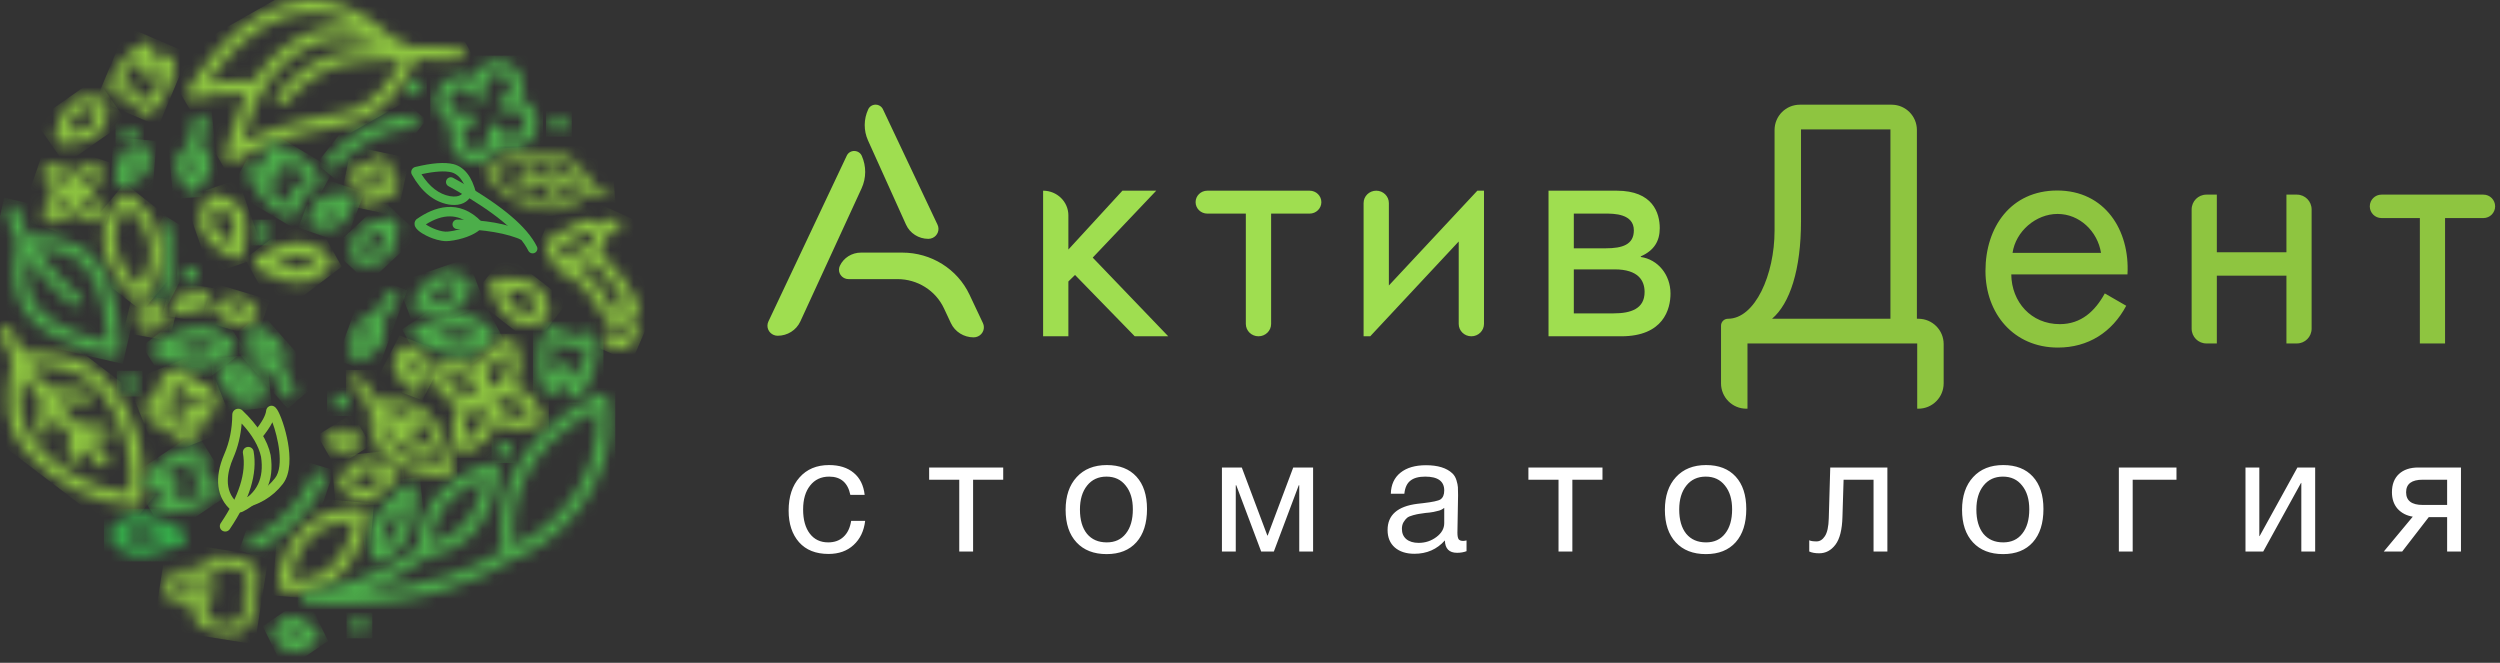
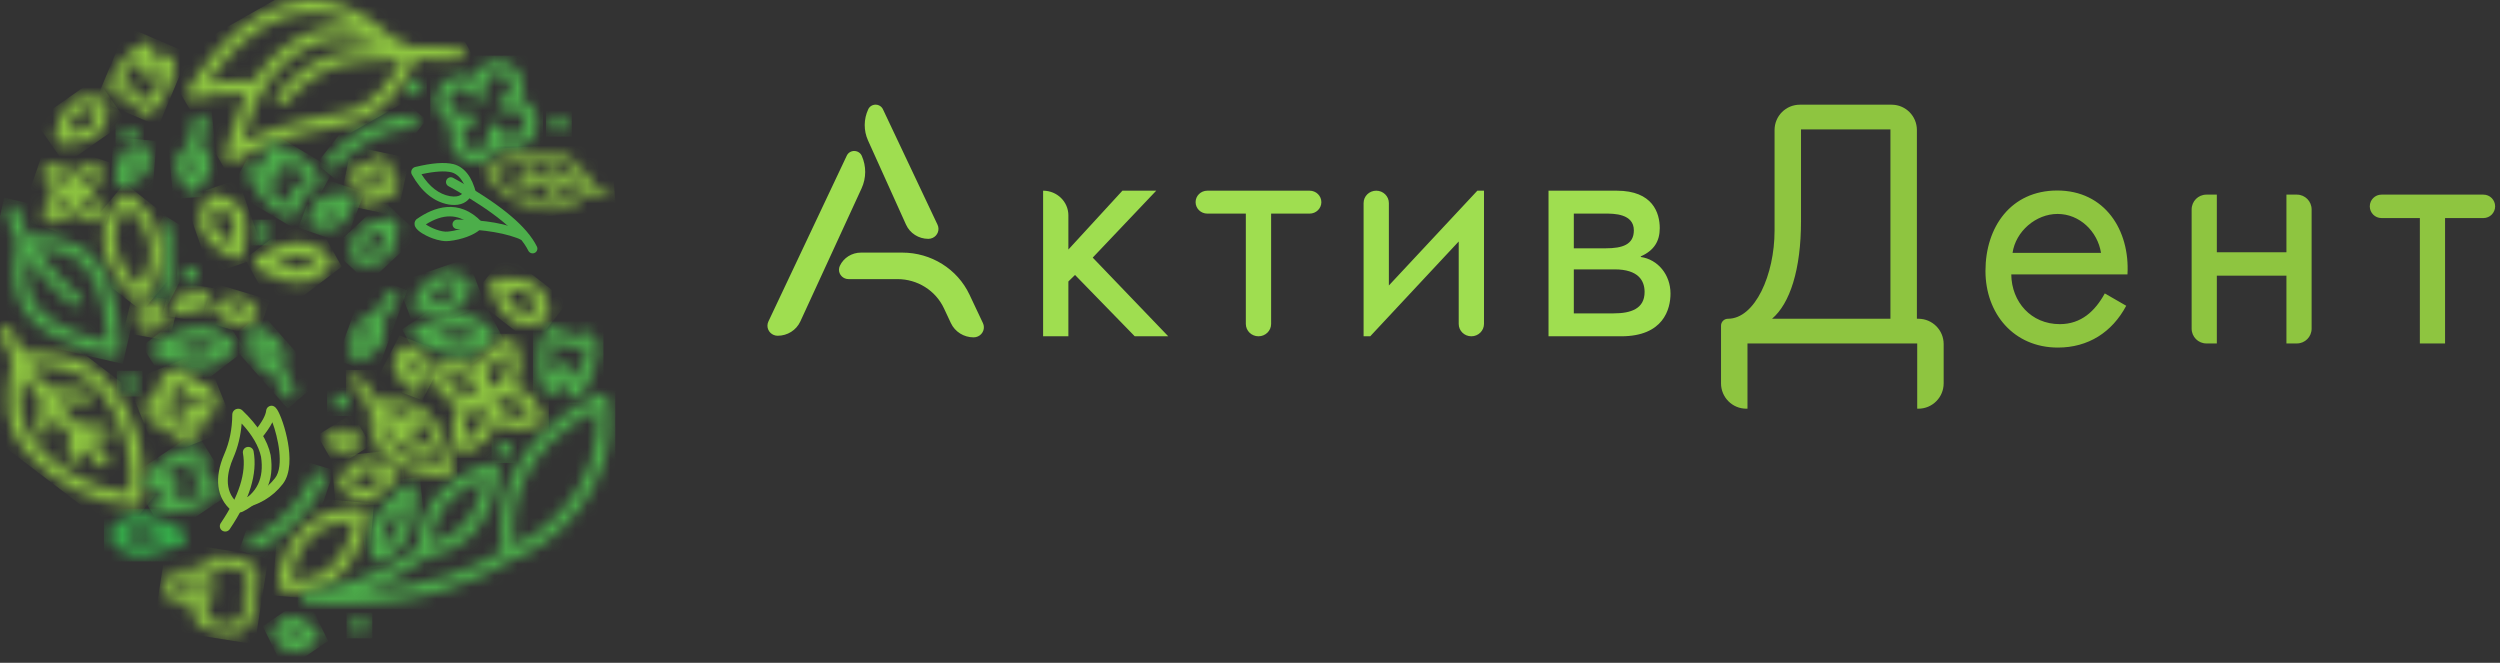
<svg xmlns="http://www.w3.org/2000/svg" width="215" height="57" viewBox="0 0 215 57" fill="none">
  <rect x="0" y="0" width="215" height="57" fill="#333333" stroke="none" />
  <mask id="mask0_685_18259" style="mask-type:alpha" maskUnits="userSpaceOnUse" x="21" y="20" width="8" height="5">
    <path d="M25.677 20.815C25.683 20.815 25.689 20.815 25.695 20.815C27.273 20.815 28.366 22.079 28.412 22.134C28.606 22.362 28.609 22.729 28.42 22.96C28.375 23.015 27.299 24.303 25.71 24.313C24.213 24.323 22.216 23.163 22.132 23.114C21.961 23.014 21.853 22.811 21.851 22.588C21.849 22.385 21.936 22.197 22.08 22.088C22.093 22.078 22.107 22.068 22.122 22.059C22.205 22.009 24.179 20.824 25.677 20.815ZM23.624 22.577C24.248 22.851 25.043 23.13 25.685 23.13C25.69 23.13 25.694 23.13 25.699 23.13C26.336 23.126 26.875 22.826 27.23 22.557L27.233 22.554C26.873 22.289 26.328 21.994 25.688 21.998C25.07 22.002 24.274 22.284 23.624 22.577Z" fill="white" />
  </mask>
  <g mask="url(#mask0_685_18259)">
    <path fill-rule="evenodd" clip-rule="evenodd" d="M29.389 22.938L23.793 27.177L21.056 22.261L26.652 18.021L29.389 22.938Z" fill="#8EC540" />
  </g>
  <mask id="mask1_685_18259" style="mask-type:alpha" maskUnits="userSpaceOnUse" x="46" y="18" width="9" height="13">
-     <path d="M52.661 18.783C52.739 18.741 52.823 18.721 52.906 18.721C53.091 18.721 53.27 18.821 53.363 18.998C53.497 19.254 53.4 19.572 53.146 19.709L52.147 20.248C52.23 20.853 51.95 21.478 51.41 21.828C52.378 22.329 53.156 23.103 53.681 24.105L54.94 26.163C55.074 26.418 54.977 26.737 54.723 26.873L54.284 27.11L54.644 27.727C55.046 28.495 54.755 29.449 53.993 29.86C53.231 30.271 52.288 29.982 51.886 29.215C51.751 28.959 51.849 28.641 52.102 28.504C52.356 28.367 52.671 28.463 52.805 28.719C52.873 28.849 52.988 28.938 53.118 28.976C53.243 29.012 53.383 29.001 53.507 28.934C53.761 28.797 53.858 28.479 53.724 28.223L53.364 27.606L52.884 27.865C52.63 28.002 52.316 27.906 52.182 27.65L51.131 25.99C50.657 25.084 49.997 24.404 49.236 23.916C48.971 23.745 48.712 23.612 48.472 23.511C48.334 23.452 48.236 23.419 48.191 23.407C48.027 23.361 47.914 23.249 47.856 23.116L46.902 21.295C46.768 21.04 46.865 20.721 47.119 20.584L49.837 19.118C50.452 18.787 51.182 18.886 51.661 19.322L52.661 18.783ZM48.064 21.262L48.55 22.189L48.734 22.089L49.928 21.445C49.931 21.445 49.934 21.445 49.938 21.444L50.778 20.993C51.055 20.844 51.193 20.499 51.07 20.248C51.068 20.245 51.066 20.241 51.065 20.238C51.063 20.234 51.061 20.231 51.059 20.227C50.924 19.984 50.599 19.895 50.323 20.044L48.064 21.262ZM52.051 25.494L52.858 26.691L53.778 26.195L52.761 24.6C52.216 23.559 51.344 22.829 50.227 22.472L49.515 22.856C49.606 22.909 49.7 22.966 49.797 23.028C50.702 23.608 51.487 24.419 52.051 25.494Z" fill="white" />
-   </mask>
+     </mask>
  <g mask="url(#mask1_685_18259)">
    <path fill-rule="evenodd" clip-rule="evenodd" d="M48.442 16.142L43.901 26.485L54.286 31.175L58.826 20.831L48.442 16.142Z" fill="#8EC540" />
  </g>
  <mask id="mask2_685_18259" style="mask-type:alpha" maskUnits="userSpaceOnUse" x="14" y="47" width="9" height="8">
    <path d="M18.215 47.87C18.273 47.87 18.331 47.87 18.391 47.87C18.427 47.87 18.463 47.87 18.499 47.87C18.754 47.871 18.891 47.873 19.433 47.883C19.603 47.887 19.715 47.889 19.829 47.89C20.994 47.907 22.022 48.52 22.225 49.55C22.328 50.071 22.166 50.629 21.814 51.358C21.778 51.431 21.766 51.459 21.762 51.461C21.769 51.488 21.795 51.604 21.805 51.658C21.805 51.658 21.805 51.657 21.811 51.681C21.814 51.692 21.814 51.692 21.817 51.705C22.01 52.468 21.853 53.282 21.366 53.815C20.999 54.216 20.55 54.482 20.08 54.526C19.264 54.602 18.444 54.401 17.264 53.934C16.826 53.76 16.618 53.264 16.803 52.833C16.808 52.821 16.939 52.516 16.979 52.423C17.011 52.35 17.04 52.279 17.068 52.21L16.568 52.053L16.579 52.327C16.587 52.511 16.445 52.666 16.263 52.673C16.081 52.68 15.928 52.537 15.92 52.353L15.899 51.843L14.078 51.271L14.373 49.385L15.8 49.406L15.782 48.958C15.774 48.774 15.916 48.619 16.098 48.612C16.28 48.605 16.433 48.748 16.441 48.931L16.46 49.415L17.477 49.43C17.468 49.344 17.457 49.255 17.444 49.16C17.432 49.066 17.425 49.008 17.42 48.971C17.411 48.899 17.403 48.84 17.396 48.782C17.338 48.295 17.725 47.873 18.215 47.87ZM17.738 53.174C18.558 53.508 19.151 53.674 19.683 53.674C19.77 53.674 19.855 53.67 19.94 53.661C20.193 53.635 20.465 53.464 20.7 53.196C20.987 52.867 21.089 52.333 20.966 51.809C20.964 51.8 20.964 51.8 20.961 51.788C20.956 51.768 20.954 51.756 20.951 51.742C20.947 51.716 20.942 51.691 20.937 51.665C20.934 51.651 20.93 51.632 20.923 51.601C20.91 51.536 20.904 51.495 20.904 51.442C20.905 51.328 20.929 51.263 21.012 51.084C21.271 50.529 21.39 50.112 21.335 49.809C21.224 49.196 20.578 48.796 19.802 48.79C19.701 48.789 19.602 48.788 19.452 48.786C18.98 48.781 18.861 48.78 18.642 48.781C18.558 48.781 18.477 48.782 18.399 48.783C18.307 48.784 18.241 48.86 18.249 48.937C18.254 48.988 18.26 49.04 18.268 49.105C18.272 49.139 18.278 49.191 18.288 49.278C18.376 50.038 18.392 50.47 18.308 51.006C18.289 51.129 18.263 51.254 18.232 51.382C18.141 51.755 18.013 52.116 17.814 52.599C17.778 52.686 17.66 52.969 17.656 52.978C17.624 53.055 17.659 53.142 17.738 53.174ZM14.9 50.722L15.865 50.99L15.832 50.199L14.988 50.158L14.9 50.722ZM16.494 50.23L16.532 51.175L17.358 51.405C17.377 51.337 17.396 51.27 17.412 51.202C17.442 51.082 17.466 50.965 17.484 50.852C17.514 50.657 17.53 50.475 17.532 50.281L16.494 50.23Z" fill="white" />
  </mask>
  <g mask="url(#mask2_685_18259)">
    <path fill-rule="evenodd" clip-rule="evenodd" d="M23.087 47.904L21.916 55.417L13.182 54.012L14.354 46.499L23.087 47.904Z" fill="#8EC540" />
  </g>
  <mask id="mask3_685_18259" style="mask-type:alpha" maskUnits="userSpaceOnUse" x="28" y="9" width="8" height="6">
    <path d="M35.279 9.919C31.514 10.21 29.188 12.567 28.424 13.342C28.365 13.402 28.298 13.47 28.271 13.494C28.052 13.653 27.989 13.964 28.131 14.205C28.132 14.206 28.133 14.208 28.134 14.21C28.286 14.46 28.604 14.537 28.844 14.382C28.926 14.33 28.995 14.259 29.148 14.104C29.846 13.396 31.972 11.242 35.365 10.979C35.648 10.957 35.859 10.702 35.835 10.409C35.828 10.323 35.802 10.243 35.761 10.174C35.669 10.019 35.503 9.917 35.318 9.917C35.305 9.917 35.292 9.918 35.279 9.919Z" fill="white" />
  </mask>
  <g mask="url(#mask3_685_18259)">
    <path fill-rule="evenodd" clip-rule="evenodd" d="M31.148 17.364L27.223 14.073L32.744 7.015L36.669 10.306L31.148 17.364Z" fill="#4CAE4A" />
  </g>
  <mask id="mask4_685_18259" style="mask-type:alpha" maskUnits="userSpaceOnUse" x="21" y="40" width="7" height="8">
    <path d="M26.983 40.755C26.919 40.833 26.875 40.923 26.778 41.121C26.335 42.024 24.985 44.775 21.633 46.252C21.353 46.375 21.235 46.686 21.37 46.946C21.41 47.022 21.467 47.086 21.534 47.134C21.697 47.251 21.923 47.28 22.12 47.193C25.84 45.554 27.317 42.545 27.802 41.556C27.84 41.479 27.882 41.393 27.901 41.361C28.064 41.135 28.01 40.827 27.774 40.658C27.773 40.657 27.771 40.656 27.77 40.654C27.668 40.583 27.548 40.549 27.43 40.549C27.26 40.549 27.092 40.62 26.983 40.755Z" fill="white" />
  </mask>
  <g mask="url(#mask4_685_18259)">
    <path fill-rule="evenodd" clip-rule="evenodd" d="M23.515 38.86L28.748 40.447L25.795 48.931L20.561 47.344L23.515 38.86Z" fill="#4CAE4A" />
  </g>
  <mask id="mask5_685_18259" style="mask-type:alpha" maskUnits="userSpaceOnUse" x="13" y="19" width="3" height="7">
    <path d="M14.28 19.265C14.085 19.327 13.974 19.551 14.033 19.765C14.734 22.327 13.888 24.473 13.61 25.178C13.549 25.332 13.521 25.402 13.509 25.477C13.47 25.695 13.602 25.907 13.802 25.951L13.806 25.951C13.998 25.991 14.183 25.86 14.229 25.656C14.238 25.629 14.265 25.562 14.288 25.502C14.592 24.73 15.518 22.382 14.739 19.539C14.698 19.388 14.583 19.283 14.451 19.256C14.429 19.251 14.406 19.249 14.383 19.249C14.349 19.249 14.315 19.254 14.28 19.265Z" fill="white" />
  </mask>
  <g mask="url(#mask5_685_18259)">
    <path fill-rule="evenodd" clip-rule="evenodd" d="M10.864 24.635L14.158 26.723L17.392 20.573L14.098 18.486L10.864 24.635Z" fill="#4CAE4A" />
  </g>
  <mask id="mask6_685_18259" style="mask-type:alpha" maskUnits="userSpaceOnUse" x="23" y="43" width="9" height="8">
    <path d="M26.194 45.23C27.788 43.77 30.291 43.667 30.966 43.667C31.06 43.667 31.119 43.669 31.134 43.669C31.275 43.675 31.408 43.739 31.502 43.848C31.595 43.956 31.642 44.099 31.63 44.243L31.629 44.25C31.611 44.462 31.302 47.619 29.023 49.657C27.019 51.449 24.424 50.806 24.315 50.777C24.084 50.718 23.923 50.506 23.924 50.263C23.924 50.24 23.925 50.122 23.942 49.932C24.013 49.102 24.374 46.896 26.194 45.23ZM30.505 44.744C29.625 44.801 27.955 45.04 26.884 46.02C25.481 47.305 25.101 49.018 24.998 49.818C25.712 49.896 27.181 49.897 28.341 48.859C29.783 47.57 30.319 45.69 30.505 44.744Z" fill="white" />
  </mask>
  <g mask="url(#mask6_685_18259)">
    <path fill-rule="evenodd" clip-rule="evenodd" d="M32.162 43.303L31.42 51.913L23.384 51.199L24.126 42.59L32.162 43.303Z" fill="#8EC540" />
  </g>
  <mask id="mask7_685_18259" style="mask-type:alpha" maskUnits="userSpaceOnUse" x="8" y="16" width="6" height="10">
    <path d="M10.559 16.76C10.653 16.679 10.772 16.638 10.892 16.638C10.99 16.638 11.089 16.666 11.176 16.723C11.193 16.734 11.286 16.796 11.427 16.907C12.042 17.391 13.585 18.811 13.916 21.086C14.247 23.357 12.553 25.636 12.481 25.731C12.4 25.838 12.278 25.908 12.143 25.925C12.007 25.942 11.869 25.904 11.762 25.821L11.757 25.817C11.599 25.692 9.279 23.822 8.903 20.998C8.572 18.515 10.478 16.831 10.559 16.76ZM9.899 20.88C10.137 22.667 11.329 24.054 11.973 24.688C12.404 23.974 13.116 22.553 12.922 21.215C12.666 19.46 11.522 18.28 10.947 17.787C10.501 18.302 9.707 19.443 9.899 20.88Z" fill="white" />
  </mask>
  <g mask="url(#mask7_685_18259)">
    <path fill-rule="evenodd" clip-rule="evenodd" d="M12.223 26.786L5.764 21.702L10.722 15.751L17.181 20.835L12.223 26.786Z" fill="#8EC540" />
  </g>
  <mask id="mask8_685_18259" style="mask-type:alpha" maskUnits="userSpaceOnUse" x="0" y="17" width="11" height="14">
    <path d="M1.011 17.658C1.041 17.653 1.071 17.65 1.1 17.65C1.14 17.65 1.179 17.655 1.217 17.663C1.417 17.71 1.58 17.873 1.617 18.09C1.741 18.826 2.049 19.582 2.458 20.316C2.869 20.287 3.517 20.273 4.258 20.368C4.53 20.403 4.793 20.45 5.048 20.509C6.37 20.815 7.455 21.441 8.214 22.343C10.32 24.842 10.356 29.883 10.356 30.096C10.357 30.252 10.289 30.401 10.171 30.502C10.053 30.603 9.897 30.647 9.744 30.622C9.536 30.587 4.614 29.742 2.508 27.242C0.512 24.873 1.351 21.485 1.539 20.831C1.078 19.999 0.725 19.13 0.58 18.269C0.531 17.981 0.724 17.707 1.011 17.658ZM6.854 26.131C6.75 26.258 6.6 26.323 6.449 26.323C6.331 26.323 6.212 26.283 6.114 26.201C5.983 26.092 3.928 24.357 2.344 22.106C2.174 23.273 2.141 25.169 3.308 26.555C4.754 28.271 7.927 29.141 9.282 29.447C9.202 28.046 8.862 24.749 7.414 23.03C6.214 21.605 4.268 21.361 3.108 21.356C4.639 23.571 6.756 25.36 6.787 25.386C7.01 25.573 7.04 25.906 6.854 26.131Z" fill="white" />
  </mask>
  <g mask="url(#mask8_685_18259)">
    <path fill-rule="evenodd" clip-rule="evenodd" d="M-2.245 28.335L10.558 31.299L13.167 19.964L0.364 17L-2.245 28.335Z" fill="#4CAE4A" />
  </g>
  <mask id="mask9_685_18259" style="mask-type:alpha" maskUnits="userSpaceOnUse" x="17" y="16" width="5" height="7">
    <path d="M18.147 16.714C18.204 16.694 18.265 16.684 18.326 16.684C18.349 16.684 18.371 16.685 18.394 16.688C18.413 16.69 18.883 16.749 19.417 16.96C20.174 17.26 20.712 17.728 20.973 18.314C21.529 19.565 20.936 21.661 20.866 21.895C20.82 22.051 20.707 22.179 20.557 22.244C20.406 22.309 20.235 22.305 20.087 22.233C19.865 22.125 17.901 21.139 17.345 19.889C17.084 19.302 17.098 18.594 17.387 17.84C17.591 17.309 17.865 16.928 17.877 16.913C17.945 16.818 18.04 16.75 18.147 16.714ZM19.578 20.65C19.709 20.74 19.838 20.822 19.956 20.894C19.983 20.759 20.008 20.61 20.03 20.454C20.135 19.707 20.108 19.105 19.953 18.757C19.777 18.361 19.342 18.121 19.009 17.989C18.862 17.93 18.722 17.888 18.604 17.857C18.383 18.273 18.14 18.939 18.365 19.446C18.52 19.794 18.95 20.221 19.578 20.65Z" fill="white" />
  </mask>
  <g mask="url(#mask9_685_18259)">
    <path fill-rule="evenodd" clip-rule="evenodd" d="M22.779 21.997L18.115 23.579L15.816 17.001L20.48 15.418L22.779 21.997Z" fill="#8EC540" />
  </g>
  <mask id="mask10_685_18259" style="mask-type:alpha" maskUnits="userSpaceOnUse" x="18" y="25" width="5" height="4">
    <path d="M18.436 26.038C18.564 25.978 19.567 25.525 20.421 25.525C20.561 25.525 20.697 25.537 20.824 25.565C21.249 25.658 21.629 25.935 21.923 26.366C22.13 26.669 22.227 26.951 22.231 26.962C22.255 27.032 22.253 27.106 22.23 27.173C22.213 27.222 22.184 27.267 22.144 27.305C22.135 27.314 21.913 27.526 21.582 27.711C21.112 27.974 20.639 28.064 20.214 27.97C19.307 27.771 18.405 26.678 18.305 26.554C18.239 26.472 18.215 26.367 18.24 26.267C18.266 26.168 18.337 26.084 18.436 26.038ZM20.373 27.176C20.416 27.185 20.459 27.19 20.502 27.19C20.691 27.19 20.878 27.11 21.013 27.034C21.085 26.994 21.149 26.951 21.201 26.913C21.091 26.699 20.88 26.4 20.587 26.336C20.386 26.291 20.06 26.333 19.671 26.452C19.589 26.477 19.512 26.503 19.442 26.528C19.492 26.579 19.549 26.635 19.61 26.691C19.901 26.96 20.172 27.132 20.373 27.176Z" fill="white" />
  </mask>
  <g mask="url(#mask10_685_18259)">
    <path fill-rule="evenodd" clip-rule="evenodd" d="M17.276 27.562L18.399 24.359L23.216 25.81L22.093 29.012L17.276 27.562Z" fill="#8EC540" />
  </g>
  <mask id="mask11_685_18259" style="mask-type:alpha" maskUnits="userSpaceOnUse" x="29" y="39" width="6" height="5">
    <path d="M31.038 39.519C31.162 39.495 31.291 39.483 31.424 39.483C32.526 39.483 33.85 40.248 34.014 40.346C34.136 40.418 34.221 40.543 34.247 40.688C34.273 40.832 34.237 40.981 34.148 41.095C34.016 41.267 32.816 42.782 31.664 43.012C31.124 43.12 30.534 42.962 29.958 42.556C29.552 42.269 29.286 41.951 29.275 41.938C29.209 41.859 29.17 41.762 29.16 41.661C29.152 41.588 29.161 41.512 29.185 41.44C29.191 41.423 29.329 41.025 29.608 40.602C30.003 40.002 30.497 39.627 31.038 39.519ZM30.204 41.496C30.475 41.743 30.908 42.045 31.329 42.045C31.382 42.045 31.435 42.041 31.488 42.03C31.808 41.966 32.248 41.677 32.727 41.216C32.827 41.12 32.92 41.025 33.003 40.936C32.895 40.885 32.775 40.832 32.649 40.781C32.044 40.537 31.534 40.437 31.214 40.501C30.849 40.574 30.565 40.904 30.391 41.169C30.314 41.285 30.252 41.399 30.204 41.496Z" fill="white" />
  </mask>
  <g mask="url(#mask11_685_18259)">
    <path fill-rule="evenodd" clip-rule="evenodd" d="M34.511 38.632L34.958 43.146L28.907 43.819L28.459 39.306L34.511 38.632Z" fill="#8EC540" />
  </g>
  <mask id="mask12_685_18259" style="mask-type:alpha" maskUnits="userSpaceOnUse" x="4" y="8" width="6" height="5">
    <path d="M6.102 8.804C6.498 8.475 7.026 8.305 7.644 8.305C7.739 8.305 7.837 8.309 7.936 8.317C8.461 8.36 8.869 8.504 8.886 8.51C8.987 8.546 9.072 8.612 9.131 8.697C9.174 8.759 9.204 8.831 9.216 8.908C9.219 8.926 9.285 9.354 9.231 9.877C9.155 10.62 8.873 11.213 8.417 11.593C7.444 12.402 5.428 12.416 5.202 12.415C5.051 12.414 4.909 12.347 4.813 12.232C4.717 12.116 4.678 11.965 4.705 11.816C4.745 11.593 5.129 9.613 6.102 8.804ZM5.986 10.963C5.939 11.102 5.899 11.236 5.864 11.358C5.991 11.347 6.13 11.331 6.274 11.311C6.966 11.212 7.495 11.033 7.766 10.809C8.074 10.552 8.179 10.109 8.213 9.782C8.227 9.638 8.23 9.504 8.228 9.392C7.802 9.303 7.147 9.26 6.753 9.588C6.482 9.813 6.21 10.301 5.986 10.963Z" fill="white" />
  </mask>
  <g mask="url(#mask12_685_18259)">
    <path fill-rule="evenodd" clip-rule="evenodd" d="M5.593 14.123L3.012 10.426L8.29 6.721L10.872 10.418L5.593 14.123Z" fill="#8EC540" />
  </g>
  <mask id="mask13_685_18259" style="mask-type:alpha" maskUnits="userSpaceOnUse" x="42" y="23" width="6" height="5">
    <path d="M42.605 23.954C42.7 23.943 43.091 23.901 43.598 23.901C44.362 23.901 45.389 23.996 46.057 24.433C46.578 24.774 46.942 25.358 47.109 26.121C47.227 26.659 47.209 27.112 47.208 27.131C47.203 27.243 47.163 27.348 47.096 27.433C47.047 27.495 46.984 27.546 46.91 27.582C46.893 27.591 46.484 27.788 45.942 27.894C45.174 28.044 44.492 27.943 43.971 27.602C42.86 26.875 42.226 24.861 42.158 24.634C42.112 24.483 42.135 24.321 42.222 24.189C42.309 24.058 42.448 23.972 42.605 23.954ZM44.567 26.663C44.78 26.802 45.038 26.848 45.283 26.848C45.448 26.848 45.607 26.827 45.743 26.801C45.893 26.772 46.029 26.734 46.141 26.698C46.097 26.242 45.937 25.569 45.482 25.272C45.171 25.067 44.593 24.941 43.855 24.917C43.7 24.912 43.553 24.912 43.418 24.914C43.469 25.038 43.528 25.174 43.594 25.313C43.91 25.979 44.256 26.459 44.567 26.663Z" fill="white" />
  </mask>
  <g mask="url(#mask13_685_18259)">
    <path fill-rule="evenodd" clip-rule="evenodd" d="M40.565 25.547L43.479 21.834L48.819 25.987L45.905 29.701L40.565 25.547Z" fill="#8EC540" />
  </g>
  <mask id="mask14_685_18259" style="mask-type:alpha" maskUnits="userSpaceOnUse" x="35" y="23" width="6" height="4">
    <path d="M37.56 23.607C37.847 23.481 38.142 23.431 38.428 23.431C39.387 23.431 40.237 23.984 40.283 24.014C40.378 24.077 40.447 24.165 40.485 24.264C40.512 24.337 40.523 24.416 40.514 24.496C40.507 24.565 40.314 26.194 39.065 26.746C37.937 27.244 36.037 26.771 35.824 26.716C35.668 26.675 35.539 26.571 35.472 26.431C35.406 26.291 35.407 26.13 35.476 25.99C35.57 25.799 36.432 24.106 37.56 23.607ZM36.806 25.842C37.119 25.89 37.461 25.923 37.776 25.923C38.103 25.923 38.401 25.888 38.609 25.796C39.026 25.612 39.252 25.09 39.355 24.716C38.989 24.545 38.432 24.374 38.016 24.558C37.606 24.739 37.144 25.313 36.806 25.842Z" fill="white" />
  </mask>
  <g mask="url(#mask14_685_18259)">
    <path fill-rule="evenodd" clip-rule="evenodd" d="M35.715 28.41L34.163 24.307L40.203 22.191L41.755 26.294L35.715 28.41Z" fill="#4CAE4A" />
  </g>
  <mask id="mask15_685_18259" style="mask-type:alpha" maskUnits="userSpaceOnUse" x="30" y="18" width="5" height="5">
    <path d="M33.59 18.741C33.62 18.736 33.651 18.733 33.681 18.733C33.806 18.733 33.927 18.774 34.023 18.85C34.142 18.945 34.211 19.085 34.209 19.232C34.208 19.434 34.171 21.229 33.386 22.096C32.516 23.056 30.867 22.811 30.798 22.8C30.687 22.783 30.588 22.734 30.512 22.662C30.456 22.61 30.413 22.546 30.386 22.474C30.363 22.411 29.834 20.93 30.704 19.97C31.49 19.104 33.377 18.775 33.59 18.741ZM33.094 19.875C32.487 20.038 31.802 20.299 31.516 20.614C31.226 20.934 31.249 21.472 31.319 21.835C31.717 21.84 32.283 21.773 32.574 21.453C32.859 21.137 33.022 20.462 33.094 19.875Z" fill="white" />
  </mask>
  <g mask="url(#mask15_685_18259)">
    <path fill-rule="evenodd" clip-rule="evenodd" d="M32.958 17.237L36.094 20.178L31.651 24.344L28.514 21.403L32.958 17.237Z" fill="#4CAE4A" />
  </g>
  <mask id="mask16_685_18259" style="mask-type:alpha" maskUnits="userSpaceOnUse" x="31" y="41" width="5" height="8">
    <path d="M34.902 41.713C34.997 41.64 35.11 41.603 35.224 41.603C35.307 41.603 35.389 41.623 35.466 41.662C35.633 41.747 35.743 41.913 35.763 42.1C35.764 42.117 35.765 42.135 35.766 42.153C35.766 42.256 35.776 44.695 35.058 46.165C34.297 47.724 32.726 48.257 32.659 48.279C32.379 48.371 32.078 48.218 31.982 47.933C31.959 47.865 31.431 46.261 32.192 44.702C32.909 43.232 34.821 41.774 34.902 41.713ZM34.616 43.402C34.087 43.9 33.47 44.564 33.161 45.197C32.856 45.823 32.839 46.478 32.887 46.941L32.887 46.945C33.278 46.706 33.782 46.298 34.089 45.67C34.385 45.063 34.54 44.164 34.616 43.402Z" fill="white" />
  </mask>
  <g mask="url(#mask16_685_18259)">
    <path fill-rule="evenodd" clip-rule="evenodd" d="M31.531 48.891L30.787 41.602L36.118 41.025L36.862 48.314L31.531 48.891Z" fill="#4CAE4A" />
  </g>
  <mask id="mask17_685_18259" style="mask-type:alpha" maskUnits="userSpaceOnUse" x="35" y="27" width="8" height="4">
    <path d="M35.717 28.16C35.806 28.113 37.847 27.028 39.425 27.028C39.462 27.028 39.498 27.029 39.535 27.03C41.223 27.086 42.352 28.442 42.399 28.5C42.598 28.743 42.59 29.12 42.381 29.35C42.332 29.404 41.147 30.683 39.459 30.627C37.867 30.575 35.783 29.299 35.695 29.244C35.517 29.135 35.408 28.922 35.412 28.693C35.417 28.484 35.516 28.294 35.672 28.188C35.687 28.178 35.702 28.169 35.717 28.16ZM39.485 29.411C39.51 29.412 39.535 29.412 39.56 29.412C40.205 29.412 40.758 29.138 41.13 28.886C41.131 28.885 41.132 28.884 41.133 28.883C40.759 28.595 40.189 28.269 39.509 28.247C38.852 28.225 37.998 28.482 37.297 28.756C37.957 29.065 38.799 29.388 39.485 29.411Z" fill="white" />
  </mask>
  <g mask="url(#mask17_685_18259)">
    <path fill-rule="evenodd" clip-rule="evenodd" d="M43.412 29.368L37.332 33.491L34.58 28.322L40.661 24.199L43.412 29.368Z" fill="#4CAE4A" />
  </g>
  <mask id="mask18_685_18259" style="mask-type:alpha" maskUnits="userSpaceOnUse" x="13" y="28" width="8" height="4">
    <path d="M17.079 28.137C17.129 28.135 17.178 28.134 17.227 28.134C18.837 28.134 19.978 29.293 20.028 29.344C20.241 29.564 20.257 29.931 20.062 30.169C20.016 30.226 18.914 31.557 17.226 31.632C15.635 31.703 13.477 30.625 13.386 30.579C13.201 30.486 13.079 30.288 13.07 30.065C13.061 29.862 13.148 29.671 13.297 29.556C13.312 29.545 13.326 29.535 13.341 29.526C13.428 29.472 15.488 28.207 17.079 28.137ZM14.954 29.982C15.593 30.218 16.396 30.453 17.06 30.453C17.099 30.453 17.138 30.452 17.177 30.45C17.854 30.42 18.416 30.098 18.786 29.815L18.789 29.812C18.398 29.562 17.808 29.289 17.129 29.319C16.472 29.348 15.636 29.663 14.954 29.982Z" fill="white" />
  </mask>
  <g mask="url(#mask18_685_18259)">
    <path fill-rule="evenodd" clip-rule="evenodd" d="M21.091 30.108L15.281 34.572L12.216 29.77L18.027 25.306L21.091 30.108Z" fill="#4CAE4A" />
  </g>
  <mask id="mask19_685_18259" style="mask-type:alpha" maskUnits="userSpaceOnUse" x="23" y="53" width="5" height="4">
    <path d="M24.24 53.316C24.487 53.146 24.79 53.015 25.133 53.015C25.177 53.015 25.223 53.017 25.269 53.022C26.149 53.112 27.168 54.156 27.282 54.275C27.399 54.398 27.463 54.58 27.452 54.766C27.441 54.951 27.358 55.118 27.228 55.217C27.102 55.311 25.976 56.136 25.095 56.047C24.118 55.947 23.557 54.819 23.497 54.691C23.398 54.482 23.413 54.225 23.534 54.039C23.578 53.971 23.835 53.593 24.24 53.316ZM24.579 54.474C24.731 54.663 24.937 54.848 25.163 54.871C25.393 54.895 25.722 54.777 26.032 54.621C25.743 54.403 25.432 54.221 25.201 54.197C24.968 54.174 24.744 54.322 24.579 54.474Z" fill="white" />
  </mask>
  <g mask="url(#mask19_685_18259)">
    <path fill-rule="evenodd" clip-rule="evenodd" d="M28.216 55.125L24.468 57.691L22.601 53.857L26.349 51.291L28.216 55.125Z" fill="#4CAE4A" />
  </g>
  <mask id="mask20_685_18259" style="mask-type:alpha" maskUnits="userSpaceOnUse" x="18" y="31" width="5" height="4">
    <path d="M19.18 31.3C19.258 31.287 19.623 31.23 20.078 31.23C20.589 31.23 21.212 31.302 21.667 31.587C22.624 32.185 22.763 33.569 22.776 33.725C22.796 33.978 22.683 34.22 22.488 34.339C22.418 34.382 22.012 34.618 21.494 34.68C21.136 34.722 20.726 34.682 20.335 34.437C19.473 33.898 18.836 32.361 18.766 32.188C18.693 32.007 18.698 31.798 18.78 31.623C18.861 31.448 19.01 31.328 19.18 31.3ZM20.852 33.329C20.973 33.405 21.109 33.432 21.244 33.432C21.364 33.432 21.484 33.41 21.591 33.38C21.509 33.119 21.37 32.832 21.149 32.694C20.924 32.553 20.545 32.499 20.17 32.492C20.38 32.851 20.627 33.188 20.852 33.329Z" fill="white" />
  </mask>
  <g mask="url(#mask20_685_18259)">
-     <path fill-rule="evenodd" clip-rule="evenodd" d="M18.14 30.882L22.934 30.311L23.369 34.995L18.575 35.565L18.14 30.882Z" fill="#4CAE4A" />
-   </g>
+     </g>
  <mask id="mask21_685_18259" style="mask-type:alpha" maskUnits="userSpaceOnUse" x="26" y="16" width="5" height="4">
    <path d="M27.466 17.142C28.191 16.659 29.468 16.617 29.88 16.617C29.936 16.617 29.976 16.618 29.996 16.619C30.176 16.623 30.343 16.706 30.449 16.843C30.554 16.98 30.585 17.154 30.531 17.314C30.48 17.467 30.007 18.826 29.183 19.375C28.268 19.985 27.081 19.586 26.949 19.539C26.734 19.462 26.588 19.272 26.579 19.058C26.576 18.98 26.567 18.537 26.749 18.062C26.875 17.734 27.092 17.391 27.466 17.142ZM29.119 17.729C28.733 17.777 28.349 17.866 28.133 18.01C27.915 18.155 27.81 18.415 27.761 18.635C28.01 18.662 28.305 18.648 28.516 18.508C28.731 18.364 28.945 18.053 29.119 17.729Z" fill="white" />
  </mask>
  <g mask="url(#mask21_685_18259)">
    <path fill-rule="evenodd" clip-rule="evenodd" d="M31.337 16.563L29.65 20.959L25.651 19.579L27.338 15.182L31.337 16.563Z" fill="#4CAE4A" />
  </g>
  <mask id="mask22_685_18259" style="mask-type:alpha" maskUnits="userSpaceOnUse" x="9" y="12" width="4" height="5">
    <path d="M10.543 13.182C11.029 12.556 11.797 12.472 12.174 12.472C12.282 12.472 12.358 12.479 12.385 12.482C12.585 12.503 12.753 12.649 12.811 12.853C12.833 12.926 12.946 13.348 12.905 13.847C12.877 14.192 12.776 14.574 12.521 14.903C11.957 15.63 10.661 15.983 10.514 16.021C10.362 16.06 10.201 16.021 10.08 15.916C9.959 15.81 9.892 15.651 9.899 15.485C9.905 15.326 9.98 13.909 10.543 13.182ZM11.312 13.851C11.165 14.041 11.058 14.39 10.989 14.744C11.302 14.603 11.605 14.425 11.752 14.235C11.902 14.042 11.928 13.768 11.917 13.545C11.701 13.58 11.456 13.665 11.312 13.851Z" fill="white" />
  </mask>
  <g mask="url(#mask22_685_18259)">
    <path fill-rule="evenodd" clip-rule="evenodd" d="M9.398 16.4L9.773 11.778L13.468 12.127L13.093 16.749L9.398 16.4Z" fill="#4CAE4A" />
  </g>
  <mask id="mask23_685_18259" style="mask-type:alpha" maskUnits="userSpaceOnUse" x="33" y="29" width="4" height="5">
    <path d="M34.657 29.779C34.767 29.688 34.913 29.64 35.062 29.64C35.142 29.64 35.223 29.654 35.3 29.682C35.435 29.733 36.627 30.2 36.847 31.183C37.046 32.069 36.364 33.287 36.286 33.423C36.204 33.565 36.048 33.664 35.865 33.691C35.682 33.719 35.493 33.671 35.356 33.563C35.224 33.458 34.059 32.518 33.86 31.632C33.77 31.23 33.87 30.862 34.025 30.561C34.251 30.125 34.595 29.83 34.657 29.779ZM35.021 31.458C35.073 31.69 35.293 31.989 35.545 32.263C35.663 31.934 35.739 31.59 35.687 31.358C35.636 31.131 35.426 30.938 35.219 30.801C35.088 30.982 34.969 31.223 35.021 31.458Z" fill="white" />
  </mask>
  <g mask="url(#mask23_685_18259)">
    <path fill-rule="evenodd" clip-rule="evenodd" d="M36.316 34.435L38.403 30.398L34.359 28.848L32.272 32.885L36.316 34.435Z" fill="#88BF40" />
  </g>
  <mask id="mask24_685_18259" style="mask-type:alpha" maskUnits="userSpaceOnUse" x="14" y="24" width="5" height="4">
    <path d="M16.151 25.043C16.352 24.971 16.553 24.944 16.745 24.944C16.879 24.944 17.008 24.957 17.128 24.979C17.552 25.054 17.87 25.227 17.925 25.259C18.077 25.346 18.152 25.502 18.116 25.655C18.093 25.749 17.872 26.584 17.034 26.879C16.28 27.145 15.088 26.902 14.955 26.873C14.816 26.844 14.702 26.76 14.648 26.647C14.594 26.535 14.606 26.407 14.68 26.302C14.751 26.201 15.396 25.309 16.151 25.043ZM15.865 26.218C15.968 26.225 16.072 26.23 16.173 26.23C16.374 26.23 16.559 26.212 16.691 26.165C16.884 26.097 17.021 25.933 17.109 25.779C16.927 25.724 16.694 25.686 16.494 25.756C16.296 25.826 16.066 26.014 15.865 26.218Z" fill="white" />
  </mask>
  <g mask="url(#mask24_685_18259)">
    <path fill-rule="evenodd" clip-rule="evenodd" d="M13.961 27.108L18.051 27.834L18.807 24.868L14.716 24.142L13.961 27.108Z" fill="#88BF40" />
  </g>
  <mask id="mask25_685_18259" style="mask-type:alpha" maskUnits="userSpaceOnUse" x="28" y="36" width="4" height="3">
    <path d="M28.679 37.096C28.872 36.976 29.109 36.881 29.381 36.881C29.408 36.881 29.436 36.882 29.463 36.884C30.139 36.932 30.93 37.622 31.018 37.7C31.11 37.782 31.16 37.904 31.154 38.029C31.148 38.154 31.087 38.267 30.988 38.336C30.892 38.401 30.04 38.973 29.365 38.925C28.615 38.871 28.173 38.119 28.125 38.033C28.048 37.894 28.056 37.721 28.147 37.594C28.18 37.547 28.372 37.289 28.679 37.096ZM28.952 37.872C29.07 37.997 29.23 38.119 29.403 38.132C29.58 38.144 29.83 38.061 30.066 37.951C29.842 37.808 29.602 37.69 29.425 37.677C29.246 37.664 29.076 37.767 28.952 37.872Z" fill="white" />
  </mask>
  <g mask="url(#mask25_685_18259)">
    <path fill-rule="evenodd" clip-rule="evenodd" d="M31.892 38.299L28.866 40.197L27.281 37.445L30.308 35.548L31.892 38.299Z" fill="#8EC540" />
  </g>
  <mask id="mask26_685_18259" style="mask-type:alpha" maskUnits="userSpaceOnUse" x="21" y="28" width="5" height="7">
    <path d="M21.608 28.218C21.699 28.161 21.802 28.132 21.907 28.132C21.971 28.132 22.036 28.143 22.097 28.165C22.253 28.222 23.634 28.744 24.166 29.556C24.625 30.258 24.448 31.084 24.321 31.473C24.534 31.818 24.945 32.54 25.341 33.558C25.425 33.772 25.359 34.006 25.194 34.147C25.148 34.186 25.094 34.219 25.032 34.241C24.755 34.344 24.443 34.204 24.336 33.929C23.953 32.945 23.553 32.259 23.378 31.98C22.94 31.913 22.209 31.707 21.791 31.067C21.26 30.255 21.346 28.799 21.358 28.636C21.37 28.466 21.463 28.311 21.608 28.218ZM22.714 30.48C22.85 30.688 23.109 30.805 23.342 30.868C23.38 30.641 23.384 30.359 23.243 30.143C23.104 29.931 22.793 29.711 22.466 29.528C22.5 29.898 22.575 30.268 22.714 30.48Z" fill="white" />
  </mask>
  <g mask="url(#mask26_685_18259)">
    <path fill-rule="evenodd" clip-rule="evenodd" d="M22.45 26.874L19.596 29.318L24.743 35.15L27.597 32.706L22.45 26.874Z" fill="#4CAE4A" />
  </g>
  <mask id="mask27_685_18259" style="mask-type:alpha" maskUnits="userSpaceOnUse" x="15" y="9" width="4" height="8">
    <path d="M17.164 9.883C17.18 9.881 17.196 9.881 17.212 9.881C17.262 9.881 17.313 9.887 17.363 9.899C17.667 9.974 17.847 10.258 17.765 10.533C17.469 11.519 17.378 12.28 17.352 12.597C17.687 12.895 18.184 13.466 18.139 14.201C18.081 15.134 17.081 16.226 16.967 16.347C16.849 16.473 16.671 16.543 16.486 16.533C16.302 16.524 16.134 16.438 16.032 16.301C15.934 16.169 15.075 14.986 15.133 14.053C15.184 13.246 15.861 12.699 16.218 12.466C16.253 12.076 16.358 11.28 16.663 10.261C16.727 10.047 16.932 9.901 17.164 9.883ZM16.302 14.11C16.286 14.355 16.414 14.701 16.58 15.028C16.785 14.719 16.956 14.388 16.971 14.143C16.986 13.904 16.837 13.667 16.677 13.488C16.5 13.644 16.317 13.863 16.302 14.11Z" fill="white" />
  </mask>
  <g mask="url(#mask27_685_18259)">
    <path fill-rule="evenodd" clip-rule="evenodd" d="M14.907 17.115L18.916 16.801L18.189 9.35L14.179 9.664L14.907 17.115Z" fill="#4CAE4A" />
  </g>
  <mask id="mask28_685_18259" style="mask-type:alpha" maskUnits="userSpaceOnUse" x="30" y="25" width="5" height="7">
    <path d="M33.388 25.202C33.49 25.079 33.633 25.016 33.777 25.016C33.839 25.016 33.9 25.028 33.959 25.051C34.014 25.073 34.066 25.106 34.113 25.149C34.325 25.345 34.345 25.687 34.158 25.912C33.486 26.72 33.078 27.4 32.917 27.688C33.056 28.106 33.207 28.85 32.847 29.524C32.389 30.38 31.102 30.997 30.957 31.065C30.806 31.135 30.631 31.127 30.486 31.043C30.342 30.958 30.244 30.808 30.221 30.636C30.2 30.472 30.027 29.003 30.485 28.147C30.88 27.407 31.668 27.171 32.059 27.097C32.259 26.744 32.693 26.037 33.388 25.202ZM31.403 28.682C31.283 28.906 31.234 29.285 31.224 29.662C31.526 29.456 31.809 29.213 31.929 28.989C32.046 28.77 32.031 28.485 31.98 28.25C31.768 28.324 31.524 28.455 31.403 28.682Z" fill="white" />
  </mask>
  <g mask="url(#mask28_685_18259)">
    <path fill-rule="evenodd" clip-rule="evenodd" d="M28.956 30.941L32.332 32.295L35.021 24.972L31.645 23.617L28.956 30.941Z" fill="#4CAE4A" />
  </g>
  <mask id="mask29_685_18259" style="mask-type:alpha" maskUnits="userSpaceOnUse" x="15" y="22" width="3" height="3">
    <path d="M15.631 23.635C15.631 23.238 15.954 22.914 16.352 22.914C16.75 22.914 17.074 23.238 17.074 23.635C17.074 24.033 16.75 24.357 16.352 24.357C15.954 24.357 15.631 24.033 15.631 23.635ZM16.173 23.635C16.173 23.734 16.253 23.815 16.352 23.815C16.451 23.815 16.532 23.734 16.532 23.635C16.532 23.536 16.451 23.456 16.352 23.456C16.253 23.456 16.173 23.536 16.173 23.635Z" fill="white" />
  </mask>
  <g mask="url(#mask29_685_18259)">
    <path fill-rule="evenodd" clip-rule="evenodd" d="M15.242 24.747H17.465V22.524H15.242V24.747Z" fill="#4CAE4A" />
  </g>
  <mask id="mask30_685_18259" style="mask-type:alpha" maskUnits="userSpaceOnUse" x="10" y="32" width="2" height="2">
    <path d="M10.432 32.992C10.432 32.595 10.755 32.271 11.153 32.271C11.551 32.271 11.875 32.595 11.875 32.992C11.875 33.39 11.551 33.714 11.153 33.714C10.755 33.714 10.432 33.39 10.432 32.992ZM10.974 32.992C10.974 33.091 11.054 33.172 11.153 33.172C11.252 33.172 11.333 33.091 11.333 32.992C11.333 32.894 11.252 32.813 11.153 32.813C11.054 32.813 10.974 32.894 10.974 32.992Z" fill="white" />
  </mask>
  <g mask="url(#mask30_685_18259)">
    <path fill-rule="evenodd" clip-rule="evenodd" d="M10.043 34.103H12.266V31.881H10.043V34.103Z" fill="#4CAE4A" />
  </g>
  <mask id="mask31_685_18259" style="mask-type:alpha" maskUnits="userSpaceOnUse" x="42" y="37" width="3" height="3">
    <path d="M42.664 38.711C42.664 38.313 42.988 37.989 43.386 37.989C43.783 37.989 44.107 38.313 44.107 38.711C44.107 39.108 43.783 39.432 43.386 39.432C42.988 39.432 42.664 39.108 42.664 38.711ZM43.206 38.711C43.206 38.809 43.287 38.89 43.386 38.89C43.484 38.89 43.565 38.809 43.565 38.711C43.565 38.612 43.484 38.531 43.386 38.531C43.287 38.531 43.206 38.612 43.206 38.711Z" fill="white" />
  </mask>
  <g mask="url(#mask31_685_18259)">
    <path fill-rule="evenodd" clip-rule="evenodd" d="M42.275 39.822H44.498V37.599H42.275V39.822Z" fill="#4CAE4A" />
  </g>
  <mask id="mask32_685_18259" style="mask-type:alpha" maskUnits="userSpaceOnUse" x="28" y="33" width="3" height="3">
    <path d="M28.646 34.556C28.646 34.168 28.961 33.853 29.348 33.853C29.735 33.853 30.05 34.168 30.05 34.556C30.05 34.943 29.735 35.258 29.348 35.258C28.961 35.258 28.646 34.943 28.646 34.556ZM29.174 34.556C29.174 34.652 29.252 34.73 29.348 34.73C29.445 34.73 29.523 34.652 29.523 34.556C29.523 34.459 29.445 34.381 29.348 34.381C29.252 34.381 29.174 34.459 29.174 34.556Z" fill="white" />
  </mask>
  <g mask="url(#mask32_685_18259)">
    <path fill-rule="evenodd" clip-rule="evenodd" d="M28.127 35.778H30.57V33.334H28.127V35.778Z" fill="#4CAE4A" />
  </g>
  <mask id="mask33_685_18259" style="mask-type:alpha" maskUnits="userSpaceOnUse" x="10" y="10" width="2" height="3">
    <path d="M10.452 11.682C10.452 11.295 10.767 10.98 11.154 10.98C11.541 10.98 11.856 11.295 11.856 11.682C11.856 12.069 11.541 12.384 11.154 12.384C10.767 12.384 10.452 12.069 10.452 11.682ZM10.979 11.682C10.979 11.778 11.058 11.857 11.154 11.857C11.25 11.857 11.329 11.778 11.329 11.682C11.329 11.586 11.25 11.507 11.154 11.507C11.058 11.507 10.979 11.586 10.979 11.682Z" fill="white" />
  </mask>
  <g mask="url(#mask33_685_18259)">
    <path fill-rule="evenodd" clip-rule="evenodd" d="M9.932 12.904H12.375V10.46H9.932V12.904Z" fill="#4CAE4A" />
  </g>
  <mask id="mask34_685_18259" style="mask-type:alpha" maskUnits="userSpaceOnUse" x="30" y="53" width="2" height="2">
    <path d="M30.188 53.786C30.188 53.388 30.511 53.065 30.909 53.065C31.307 53.065 31.631 53.388 31.631 53.786C31.631 54.184 31.307 54.508 30.909 54.508C30.511 54.508 30.188 54.184 30.188 53.786ZM30.73 53.786C30.73 53.885 30.81 53.966 30.909 53.966C31.008 53.966 31.088 53.885 31.088 53.786C31.088 53.687 31.008 53.607 30.909 53.607C30.81 53.607 30.73 53.687 30.73 53.786Z" fill="white" />
  </mask>
  <g mask="url(#mask34_685_18259)">
    <path fill-rule="evenodd" clip-rule="evenodd" d="M29.797 54.898H32.02V52.675H29.797V54.898Z" fill="#4CAE4A" />
  </g>
  <mask id="mask35_685_18259" style="mask-type:alpha" maskUnits="userSpaceOnUse" x="47" y="9" width="2" height="3">
    <path d="M47.343 10.638C47.343 10.241 47.666 9.917 48.064 9.917C48.462 9.917 48.786 10.241 48.786 10.638C48.786 11.036 48.462 11.36 48.064 11.36C47.666 11.36 47.343 11.036 47.343 10.638ZM47.885 10.638C47.885 10.737 47.965 10.818 48.064 10.818C48.163 10.818 48.244 10.737 48.244 10.638C48.244 10.54 48.163 10.459 48.064 10.459C47.965 10.459 47.885 10.54 47.885 10.638Z" fill="white" />
  </mask>
  <g mask="url(#mask35_685_18259)">
    <path fill-rule="evenodd" clip-rule="evenodd" d="M46.954 11.75H49.177V9.527H46.954V11.75Z" fill="#4CAE4A" />
  </g>
  <mask id="mask36_685_18259" style="mask-type:alpha" maskUnits="userSpaceOnUse" x="34" y="6" width="3" height="3">
    <path d="M34.866 7.52C34.866 7.122 35.19 6.798 35.587 6.798C35.985 6.798 36.309 7.122 36.309 7.52C36.309 7.917 35.985 8.241 35.587 8.241C35.19 8.241 34.866 7.917 34.866 7.52ZM35.408 7.52C35.408 7.619 35.489 7.699 35.587 7.699C35.687 7.699 35.767 7.619 35.767 7.52C35.767 7.421 35.687 7.34 35.587 7.34C35.489 7.34 35.408 7.421 35.408 7.52Z" fill="white" />
  </mask>
  <g mask="url(#mask36_685_18259)">
    <path fill-rule="evenodd" clip-rule="evenodd" d="M34.475 8.631H36.698V6.409H34.475V8.631Z" fill="#4CAE4A" />
  </g>
  <mask id="mask37_685_18259" style="mask-type:alpha" maskUnits="userSpaceOnUse" x="21" y="19" width="3" height="2">
    <path d="M21.871 19.996C21.871 19.598 22.195 19.274 22.593 19.274C22.99 19.274 23.314 19.598 23.314 19.996C23.314 20.394 22.99 20.717 22.593 20.717C22.195 20.717 21.871 20.394 21.871 19.996ZM22.413 19.996C22.413 20.095 22.494 20.175 22.593 20.175C22.691 20.175 22.772 20.095 22.772 19.996C22.772 19.897 22.691 19.816 22.593 19.816C22.494 19.816 22.413 19.897 22.413 19.996Z" fill="white" />
  </mask>
  <g mask="url(#mask37_685_18259)">
    <path fill-rule="evenodd" clip-rule="evenodd" d="M21.48 21.108H23.703V18.885H21.48V21.108Z" fill="#4CAE4A" />
  </g>
  <mask id="mask38_685_18259" style="mask-type:alpha" maskUnits="userSpaceOnUse" x="26" y="33" width="27" height="19">
    <path d="M51.518 33.897C51.592 33.86 51.67 33.843 51.748 33.843C51.753 33.843 51.758 33.843 51.763 33.843C52.025 33.836 52.258 34.025 52.3 34.293C52.985 38.598 51.331 41.824 49.822 43.773C47.911 46.242 45.498 47.663 43.99 48.14C43.981 48.144 43.971 48.147 43.962 48.151C41.151 49.966 36.464 51.946 29.402 51.946C28.667 51.946 27.907 51.924 27.12 51.879C26.958 51.902 26.794 51.923 26.629 51.942C26.608 51.945 26.588 51.946 26.568 51.946C26.302 51.946 26.073 51.743 26.042 51.469C26.038 51.432 26.037 51.395 26.04 51.359C26.038 51.331 26.038 51.302 26.04 51.272C26.06 50.979 26.314 50.758 26.605 50.779C26.746 50.789 26.887 50.799 27.026 50.807C31.727 50.127 35.097 47.766 35.969 47.1C35.993 44.977 36.902 41.477 42.207 39.84C42.258 39.824 42.311 39.816 42.362 39.816C42.383 39.816 42.404 39.817 42.424 39.82C42.695 39.852 42.893 40.083 42.893 40.351C42.893 40.375 42.892 40.398 42.889 40.422C42.38 44.736 40.247 47.31 36.716 47.876C36.365 48.153 35.439 48.843 34.043 49.589C33.303 49.984 32.361 50.43 31.256 50.833C36.899 50.536 40.767 48.908 43.213 47.368C42.7 43.932 43.244 37.957 51.518 33.897ZM44.963 41.455C44.078 43.484 44.039 45.458 44.219 46.917C45.648 46.315 47.529 44.996 48.985 43.116C50.278 41.445 51.689 38.749 51.344 35.182C48.2 36.849 46.054 38.957 44.963 41.455ZM41.708 41.142C39.975 41.806 38.707 42.758 37.929 43.979C37.323 44.932 37.104 45.922 37.047 46.721C39.576 46.131 41.14 44.259 41.708 41.142Z" fill="white" />
  </mask>
  <g mask="url(#mask38_685_18259)">
    <path fill-rule="evenodd" clip-rule="evenodd" d="M25.583 52.405H52.915V33.383H25.583V52.405Z" fill="#4CAE4A" />
  </g>
  <mask id="mask39_685_18259" style="mask-type:alpha" maskUnits="userSpaceOnUse" x="36" y="29" width="11" height="10">
    <path d="M43.694 29.183C43.739 29.171 43.786 29.165 43.831 29.165C44.035 29.165 44.227 29.284 44.315 29.48C44.347 29.552 45.098 31.248 44.44 32.664C44.35 32.856 44.24 33.031 44.117 33.19C44.345 33.233 44.572 33.301 44.793 33.404C46.209 34.062 46.701 35.828 46.722 35.904C46.789 36.154 46.664 36.417 46.424 36.525C46.374 36.547 45.535 36.919 44.552 36.919C44.124 36.919 43.67 36.849 43.241 36.649C43.015 36.544 42.813 36.412 42.633 36.262C42.592 36.511 42.521 36.761 42.409 37.002C41.751 38.419 39.984 38.911 39.909 38.931C39.863 38.944 39.817 38.95 39.772 38.95C39.567 38.95 39.376 38.83 39.287 38.634C39.255 38.562 38.505 36.867 39.163 35.45C39.27 35.219 39.407 35.013 39.562 34.829C39.34 34.786 39.118 34.719 38.902 34.619C37.486 33.961 36.994 32.194 36.973 32.119C36.905 31.868 37.031 31.605 37.271 31.497C37.342 31.465 39.038 30.715 40.454 31.373C40.653 31.465 40.833 31.579 40.997 31.707C41.039 31.507 41.103 31.307 41.194 31.112C41.852 29.696 43.619 29.203 43.694 29.183ZM43.507 30.402C43.069 30.599 42.436 30.974 42.157 31.573C41.879 32.172 41.997 32.905 42.126 33.374C42.565 33.177 43.198 32.802 43.476 32.203C43.754 31.604 43.636 30.871 43.507 30.402ZM39.363 33.655C39.632 33.78 39.928 33.825 40.215 33.825C40.567 33.825 40.906 33.757 41.164 33.686C40.967 33.248 40.592 32.615 39.993 32.337C39.394 32.058 38.661 32.176 38.192 32.305C38.389 32.744 38.764 33.377 39.363 33.655ZM43.701 35.686C43.971 35.811 44.267 35.856 44.554 35.856C44.906 35.856 45.245 35.788 45.503 35.717C45.305 35.278 44.931 34.646 44.332 34.367C43.736 34.09 43.001 34.208 42.531 34.337C42.728 34.775 43.103 35.408 43.701 35.686ZM40.127 35.911C39.848 36.51 39.966 37.244 40.095 37.713C40.534 37.515 41.167 37.141 41.445 36.542C41.722 35.946 41.604 35.211 41.475 34.741C41.037 34.938 40.405 35.313 40.127 35.911Z" fill="white" />
  </mask>
  <g mask="url(#mask39_685_18259)">
    <path fill-rule="evenodd" clip-rule="evenodd" d="M36.493 39.411H47.201V28.703H36.493V39.411Z" fill="#8EC540" />
  </g>
  <mask id="mask40_685_18259" style="mask-type:alpha" maskUnits="userSpaceOnUse" x="3" y="14" width="6" height="6">
    <path d="M6.444 14.733C7.009 14.146 7.894 14.089 8.218 14.089C8.288 14.089 8.332 14.092 8.34 14.092C8.505 14.104 8.636 14.233 8.652 14.399C8.656 14.448 8.756 15.619 8.069 16.332C7.976 16.429 7.874 16.511 7.767 16.581C7.895 16.654 8.017 16.741 8.128 16.849C8.841 17.535 8.771 18.696 8.768 18.745C8.757 18.909 8.628 19.041 8.462 19.056C8.427 19.059 7.848 19.108 7.258 18.905C7.002 18.817 6.744 18.681 6.528 18.473C6.415 18.364 6.321 18.243 6.244 18.116C6.168 18.257 6.074 18.392 5.957 18.513C5.27 19.226 4.11 19.157 4.061 19.153C4.031 19.151 4.002 19.145 3.975 19.136C3.852 19.094 3.762 18.983 3.75 18.847C3.745 18.798 3.645 17.626 4.332 16.913C4.444 16.797 4.569 16.701 4.699 16.623C4.575 16.552 4.456 16.466 4.347 16.361C3.634 15.675 3.704 14.514 3.707 14.465C3.718 14.301 3.848 14.169 4.014 14.154C4.063 14.149 5.234 14.05 5.947 14.736C6.047 14.833 6.132 14.938 6.203 15.049C6.27 14.937 6.35 14.831 6.444 14.733ZM7.937 14.875C7.692 14.9 7.324 14.981 7.088 15.233C6.852 15.484 6.783 15.868 6.765 16.122C7.009 16.096 7.377 16.015 7.614 15.764C7.85 15.513 7.919 15.129 7.937 14.875ZM4.877 15.811C5.115 16.055 5.488 16.115 5.737 16.125C5.72 15.865 5.654 15.474 5.416 15.23C5.178 14.986 4.804 14.926 4.556 14.915C4.572 15.176 4.639 15.567 4.877 15.811ZM7.173 17.961C7.411 18.205 7.784 18.265 8.033 18.275C8.017 18.015 7.95 17.624 7.712 17.38C7.475 17.137 7.101 17.077 6.852 17.066C6.868 17.327 6.935 17.717 7.173 17.961ZM5.786 17.08C5.541 17.105 5.174 17.187 4.938 17.438C4.702 17.689 4.633 18.073 4.615 18.327C4.859 18.302 5.227 18.22 5.464 17.969C5.698 17.719 5.767 17.334 5.786 17.08Z" fill="white" />
  </mask>
  <g mask="url(#mask40_685_18259)">
    <path fill-rule="evenodd" clip-rule="evenodd" d="M4.024 12.111L10.75 14.427L8.434 21.153L1.708 18.837L4.024 12.111Z" fill="#8EC540" />
  </g>
  <mask id="mask41_685_18259" style="mask-type:alpha" maskUnits="userSpaceOnUse" x="37" y="5" width="10" height="9">
    <path d="M41.965 5.41C42.231 5.304 42.507 5.254 42.778 5.254C43.66 5.254 44.495 5.785 44.839 6.653C45.083 7.268 45.031 7.927 44.752 8.475C45.33 8.683 45.819 9.128 46.063 9.743C46.513 10.878 45.955 12.167 44.82 12.617C44.206 12.86 43.546 12.809 42.999 12.53C42.983 12.574 42.966 12.618 42.947 12.661C42.712 13.204 42.28 13.623 41.73 13.841C41.464 13.947 41.188 13.997 40.917 13.997C40.036 13.997 39.2 13.466 38.856 12.598C38.613 11.983 38.664 11.323 38.943 10.776C38.365 10.568 37.876 10.123 37.632 9.508C37.182 8.373 37.74 7.084 38.875 6.634C39.49 6.39 40.15 6.442 40.697 6.721C40.905 6.143 41.35 5.653 41.965 5.41ZM41.439 8.594C41.372 8.621 41.303 8.633 41.236 8.633C41.016 8.633 40.808 8.501 40.722 8.284C40.496 7.716 39.851 7.436 39.282 7.662C38.714 7.887 38.435 8.533 38.66 9.101C38.885 9.67 39.531 9.949 40.099 9.724C40.383 9.612 40.704 9.75 40.817 10.034C40.843 10.101 40.856 10.169 40.856 10.237C40.856 10.457 40.723 10.665 40.506 10.751C39.938 10.976 39.659 11.622 39.884 12.191C40.109 12.759 40.755 13.038 41.323 12.813C41.599 12.704 41.815 12.494 41.933 12.222C42.05 11.95 42.055 11.649 41.946 11.374C41.919 11.307 41.907 11.238 41.907 11.171C41.907 10.95 42.039 10.742 42.256 10.656C42.54 10.544 42.861 10.683 42.973 10.967C43.199 11.535 43.844 11.814 44.413 11.589C44.981 11.364 45.261 10.718 45.035 10.15C44.81 9.581 44.164 9.302 43.596 9.527C43.312 9.64 42.991 9.501 42.879 9.217C42.852 9.15 42.84 9.081 42.84 9.014C42.84 8.794 42.972 8.585 43.189 8.5C43.757 8.274 44.036 7.629 43.811 7.06C43.586 6.492 42.94 6.212 42.372 6.438C41.803 6.663 41.524 7.309 41.749 7.877C41.776 7.944 41.788 8.013 41.788 8.08C41.788 8.3 41.656 8.508 41.439 8.594Z" fill="white" />
  </mask>
  <g mask="url(#mask41_685_18259)">
    <path fill-rule="evenodd" clip-rule="evenodd" d="M37.002 14.472H46.694V4.779H37.002V14.472Z" fill="#4CAE4A" />
  </g>
  <mask id="mask42_685_18259" style="mask-type:alpha" maskUnits="userSpaceOnUse" x="0" y="28" width="13" height="16">
    <path d="M0.374 28.133C0.434 28.112 0.496 28.102 0.557 28.102C0.681 28.102 0.801 28.143 0.897 28.216C0.978 28.278 1.042 28.362 1.079 28.464C1.277 29.026 1.567 29.628 1.921 30.25C2.014 30.256 2.106 30.262 2.197 30.268C4.739 30.434 6.599 30.556 8.283 31.838C8.73 32.178 9.164 32.6 9.595 33.126C11.756 35.761 12.781 39.546 12.241 43.054C12.213 43.346 11.95 43.565 11.649 43.545C8.016 43.304 4.413 41.514 2.247 38.871C0.19 36.363 0.515 34.307 1.007 31.195C1.02 31.113 1.033 31.029 1.047 30.944C0.62 30.21 0.268 29.493 0.03 28.822C-0.069 28.54 0.084 28.231 0.374 28.133ZM2.615 31.38C3.035 32.018 3.501 32.663 3.987 33.296C4.056 33.275 4.13 33.268 4.207 33.276L7.375 33.605C7.481 33.616 7.576 33.656 7.654 33.715C7.8 33.827 7.885 34.007 7.862 34.201C7.828 34.498 7.553 34.713 7.249 34.681L4.893 34.436C5.461 35.128 6.032 35.788 6.565 36.383C6.599 36.38 6.634 36.381 6.669 36.385L9.05 36.646C9.155 36.658 9.25 36.697 9.328 36.757C9.473 36.867 9.559 37.047 9.537 37.238C9.505 37.532 9.234 37.743 8.932 37.709L7.652 37.569C8.582 38.561 9.231 39.196 9.252 39.216C9.468 39.426 9.467 39.769 9.251 39.981C9.034 40.193 8.684 40.194 8.467 39.983C8.388 39.907 7.813 39.344 6.99 38.475L6.9 39.293C6.867 39.586 6.596 39.798 6.294 39.764C5.993 39.731 5.774 39.466 5.807 39.173L6.002 37.409C5.524 36.881 5.007 36.295 4.483 35.672L4.332 36.968C4.297 37.265 4.023 37.48 3.719 37.448C3.415 37.417 3.197 37.15 3.231 36.853L3.509 34.479C2.964 33.791 2.432 33.077 1.946 32.364C1.589 34.781 1.564 36.304 3.113 38.193C4.064 39.353 5.361 40.365 6.863 41.119C8.232 41.807 9.717 42.252 11.19 42.418C11.343 40.98 11.223 39.471 10.835 38.019C10.408 36.422 9.68 34.964 8.729 33.804C7.069 31.78 5.436 31.57 2.615 31.38Z" fill="white" />
  </mask>
  <g mask="url(#mask42_685_18259)">
    <path fill-rule="evenodd" clip-rule="evenodd" d="M10.494 46.126L-5.191 34.182L1.376 25.989L17.061 37.934L10.494 46.126Z" fill="#8EC540" />
  </g>
  <mask id="mask43_685_18259" style="mask-type:alpha" maskUnits="userSpaceOnUse" x="41" y="12" width="12" height="7">
    <path d="M41.784 14.496C43.087 13.523 44.765 12.997 46.376 12.997C46.744 12.997 47.108 13.024 47.463 13.08C49.279 13.365 49.932 14.315 50.922 15.752C50.948 15.79 50.974 15.829 51.001 15.868C51.46 16.014 51.881 16.179 52.237 16.367C52.387 16.446 52.441 16.626 52.359 16.769C52.306 16.86 52.211 16.915 52.109 16.921C52.052 16.925 51.993 16.914 51.939 16.885C51.641 16.728 51.29 16.587 50.905 16.461C50.864 16.491 50.823 16.522 50.783 16.552C49.664 17.389 48.888 18.015 47.697 18.094L47.655 18.081C47.339 18.102 46.997 18.086 46.617 18.026C44.708 17.726 42.855 16.584 41.734 14.967C41.728 14.961 41.721 14.954 41.715 14.946C41.633 14.846 41.64 14.689 41.71 14.578C41.72 14.561 41.732 14.545 41.746 14.531C41.758 14.519 41.771 14.507 41.784 14.496ZM46.716 17.442C46.956 17.48 47.177 17.498 47.385 17.498C48.443 17.498 49.143 17.025 50.183 16.25C49.764 16.14 49.323 16.044 48.879 15.961C48.858 15.994 48.831 16.023 48.796 16.047L47.354 17.041C47.306 17.075 47.251 17.092 47.196 17.096C47.093 17.103 46.989 17.06 46.924 16.973C46.824 16.84 46.855 16.656 46.994 16.56L48.066 15.821C47.565 15.742 47.075 15.678 46.625 15.626C46.612 15.639 46.598 15.652 46.581 15.663L45.493 16.404C45.445 16.437 45.39 16.454 45.335 16.458C45.232 16.465 45.128 16.423 45.064 16.338C44.965 16.207 44.996 16.025 45.134 15.931L45.719 15.532C44.953 15.461 44.44 15.434 44.424 15.434C44.253 15.425 44.122 15.286 44.131 15.123C44.139 14.96 44.285 14.835 44.455 14.843C44.517 14.846 44.972 14.87 45.647 14.929L45.371 14.565C45.272 14.435 45.303 14.252 45.441 14.159C45.579 14.064 45.771 14.094 45.87 14.225L46.465 15.01C46.866 15.054 47.306 15.107 47.762 15.174L47.328 14.594C47.229 14.462 47.26 14.277 47.398 14.181C47.536 14.086 47.729 14.116 47.829 14.249L48.624 15.311C49.114 15.396 49.608 15.496 50.084 15.612C49.305 14.505 48.732 13.879 47.364 13.664C46.525 13.532 45.598 13.583 44.685 13.811C43.853 14.02 43.066 14.368 42.392 14.825C42.879 15.463 43.508 16.032 44.226 16.483C45.015 16.979 45.876 17.311 46.716 17.442Z" fill="white" />
  </mask>
  <g mask="url(#mask43_685_18259)">
    <path fill-rule="evenodd" clip-rule="evenodd" d="M41.054 12.893L52.532 12.129L52.977 18.185L41.498 18.949L41.054 12.893Z" fill="#8EC540" />
  </g>
  <mask id="mask44_685_18259" style="mask-type:alpha" maskUnits="userSpaceOnUse" x="16" y="0" width="24" height="14">
    <path d="M26.156 0.03C26.372 0.01 26.588 -9.24541e-05 26.807 6.41542e-07C28.574 6.41542e-07 30.419 0.654 32.184 1.913C32.823 2.369 33.354 2.833 33.753 3.217C34.491 3.516 35.058 3.816 35.375 3.997C37.511 3.97 39.258 4.049 39.411 4.057C39.605 4.066 39.77 4.172 39.86 4.326C39.911 4.413 39.938 4.514 39.933 4.621C39.918 4.919 39.66 5.149 39.357 5.135C39.322 5.133 37.751 5.062 35.768 5.075C35.576 5.526 35.129 6.478 34.406 7.481C33.081 9.32 31.453 10.444 29.697 10.732C27.695 11.059 24.798 11.669 22.371 12.712C20.935 13.329 20.333 13.815 20.317 13.828C20.143 13.973 19.896 13.996 19.696 13.886C19.496 13.775 19.385 13.554 19.42 13.331C19.432 13.25 19.737 11.322 20.729 9.074C20.892 8.705 21.064 8.348 21.245 8.005C18.858 8.001 17.369 8.319 16.886 8.506C16.673 8.591 16.429 8.537 16.274 8.37C16.119 8.204 16.086 7.96 16.191 7.759C16.229 7.686 17.141 5.954 18.81 4.132C21.05 1.687 23.59 0.269 26.156 0.03ZM19.644 4.836C18.858 5.691 18.243 6.537 17.823 7.173C18.702 7.023 20.03 6.889 21.87 6.933C23.084 5.037 24.608 3.663 26.357 2.904C27.719 2.312 29.304 2.154 31.008 2.43C29.795 1.665 28.111 0.933 26.26 1.106C23.379 1.374 21.072 3.282 19.644 4.836ZM21.745 9.485C21.277 10.54 20.969 11.534 20.776 12.268C22.152 11.539 24.859 10.427 29.513 9.665C32.253 9.217 33.919 6.399 34.553 5.094C32.325 5.15 29.884 5.334 28.567 5.832C26.334 6.677 24.701 8.749 24.685 8.77C24.501 9.007 24.156 9.052 23.915 8.872C23.674 8.691 23.628 8.352 23.812 8.115C23.886 8.02 25.644 5.781 28.173 4.825C29.308 4.396 31.129 4.179 32.978 4.075C32.776 4 32.563 3.927 32.341 3.857C30.895 3.404 28.76 3.043 26.803 3.893C24.163 5.04 22.595 7.567 21.745 9.485Z" fill="white" />
  </mask>
  <g mask="url(#mask44_685_18259)">
    <path fill-rule="evenodd" clip-rule="evenodd" d="M14.006 5.461L20.67 16.811L40.969 5.285L34.306 -6.066L14.006 5.461Z" fill="#8EC540" />
  </g>
  <mask id="mask45_685_18259" style="mask-type:alpha" maskUnits="userSpaceOnUse" x="9" y="3" width="7" height="7">
    <path d="M10.682 5.049C11.175 4.509 12.062 3.654 12.737 3.654C12.796 3.654 12.852 3.66 12.907 3.674C12.969 3.689 13.027 3.714 13.079 3.748C13.167 3.805 13.24 3.885 13.288 3.983C13.474 4.358 13.249 4.941 13.176 5.11C13.105 5.277 13.003 5.513 12.999 5.66C13.127 5.596 13.292 5.41 13.419 5.266C13.541 5.128 13.971 4.678 14.387 4.69C14.56 4.695 14.72 4.774 14.826 4.908C15.268 5.466 14.826 6.784 14.524 7.52C14.278 8.116 13.614 9.527 12.744 9.768C12.476 9.842 12.202 9.782 11.973 9.6C11.791 9.454 11.638 9.234 11.505 8.925C11.357 8.582 11.066 8.384 10.726 8.397C9.697 8.437 9.458 7.928 9.407 7.62C9.257 6.724 10.249 5.523 10.682 5.049ZM12.189 4.957C11.971 5.129 11.701 5.374 11.396 5.708C10.685 6.488 10.376 7.133 10.359 7.401C10.411 7.415 10.51 7.431 10.686 7.425C11.43 7.396 12.084 7.824 12.393 8.542C12.456 8.688 12.509 8.766 12.541 8.805C12.775 8.676 13.226 8.123 13.629 7.145C13.802 6.725 13.909 6.375 13.972 6.104C13.713 6.378 13.375 6.66 12.913 6.656C12.722 6.654 12.569 6.616 12.443 6.535C12.313 6.451 12.212 6.323 12.13 6.141C11.943 5.726 12.053 5.305 12.189 4.957Z" fill="white" />
  </mask>
  <g mask="url(#mask45_685_18259)">
    <path fill-rule="evenodd" clip-rule="evenodd" d="M13.624 10.851L8.275 8.559L10.905 2.303L16.254 4.595L13.624 10.851Z" fill="#8EC540" />
  </g>
  <mask id="mask46_685_18259" style="mask-type:alpha" maskUnits="userSpaceOnUse" x="21" y="12" width="7" height="7">
    <path d="M22.876 12.575C23.013 12.488 23.182 12.451 23.37 12.451C24.03 12.451 24.922 12.905 25.47 13.225C26.04 13.558 27.378 14.435 27.512 15.378C27.553 15.669 27.46 15.949 27.247 16.165C27.078 16.338 26.836 16.471 26.509 16.571C26.144 16.682 25.909 16.962 25.88 17.32C25.791 18.404 25.248 18.59 24.932 18.605C24.01 18.647 22.924 17.454 22.5 16.939C21.976 16.303 21.135 15.131 21.393 14.43C21.416 14.367 21.448 14.31 21.489 14.259C21.557 14.174 21.647 14.108 21.752 14.07C22.153 13.923 22.712 14.232 22.874 14.331C23.033 14.427 23.258 14.564 23.406 14.587C23.357 14.444 23.19 14.248 23.061 14.097C22.937 13.951 22.537 13.442 22.601 13.007C22.628 12.827 22.728 12.669 22.876 12.575ZM23.782 15.559C23.666 15.597 23.552 15.613 23.442 15.613C23.13 15.613 22.842 15.485 22.596 15.347C22.742 15.597 22.955 15.912 23.254 16.274C23.951 17.12 24.562 17.526 24.83 17.578C24.851 17.526 24.88 17.424 24.895 17.239C24.959 16.454 25.472 15.822 26.233 15.59C26.389 15.543 26.474 15.498 26.517 15.469C26.417 15.206 25.916 14.663 24.98 14.115C24.579 13.881 24.24 13.724 23.974 13.623C24.218 13.93 24.46 14.32 24.398 14.804C24.373 15.004 24.315 15.16 24.217 15.282C24.117 15.408 23.975 15.496 23.782 15.559Z" fill="white" />
  </mask>
  <g mask="url(#mask46_685_18259)">
    <path fill-rule="evenodd" clip-rule="evenodd" d="M28.714 14.593L25.737 19.911L19.761 16.353L22.739 11.035L28.714 14.593Z" fill="#4CAE4A" />
  </g>
  <mask id="mask47_685_18259" style="mask-type:alpha" maskUnits="userSpaceOnUse" x="46" y="28" width="6" height="7">
    <path d="M47.118 28.323C47.278 28.195 47.466 28.13 47.666 28.13C47.751 28.13 47.838 28.142 47.926 28.166C48.161 28.231 48.397 28.38 48.649 28.623C48.93 28.893 49.289 28.963 49.61 28.81C50.583 28.347 51.019 28.739 51.192 29.014C51.698 29.816 51.23 31.382 51.006 32.019C50.729 32.805 50.154 34.142 49.423 34.262C49.358 34.273 49.292 34.273 49.228 34.262C49.121 34.244 49.018 34.196 48.932 34.122C48.602 33.837 48.583 33.183 48.584 32.989C48.586 32.799 48.588 32.529 48.533 32.386C48.435 32.5 48.352 32.748 48.289 32.939C48.227 33.123 47.995 33.734 47.591 33.894C47.423 33.961 47.237 33.95 47.081 33.865C46.431 33.51 46.323 32.057 46.316 31.223C46.311 30.548 46.379 28.914 47.118 28.323ZM47.328 31.216C47.331 31.691 47.369 32.073 47.419 32.36C47.557 31.989 47.767 31.578 48.213 31.391C48.397 31.314 48.56 31.287 48.714 31.313C48.872 31.34 49.021 31.423 49.173 31.564C49.521 31.887 49.585 32.338 49.595 32.729C49.735 32.474 49.895 32.126 50.053 31.678C50.422 30.633 50.458 29.884 50.366 29.618C50.311 29.626 50.208 29.652 50.042 29.73C49.339 30.065 48.537 29.923 47.951 29.359C47.831 29.244 47.749 29.191 47.703 29.166C47.529 29.387 47.319 30.106 47.328 31.216Z" fill="white" />
  </mask>
  <g mask="url(#mask47_685_18259)">
    <path fill-rule="evenodd" clip-rule="evenodd" d="M45.834 34.758H51.899V27.643H45.834V34.758Z" fill="#4CAE4A" />
  </g>
  <mask id="mask48_685_18259" style="mask-type:alpha" maskUnits="userSpaceOnUse" x="12" y="38" width="7" height="7">
    <path d="M14.233 39.472C14.693 39.157 15.739 38.51 16.576 38.51C16.724 38.51 16.866 38.53 16.997 38.576C17.265 38.671 17.462 38.884 17.553 39.178C17.625 39.412 17.63 39.694 17.569 40.041C17.5 40.426 17.635 40.769 17.928 40.959C18.818 41.534 18.734 42.118 18.605 42.415C18.226 43.281 16.715 43.736 16.083 43.891C15.302 44.083 13.919 44.322 13.433 43.766C13.39 43.717 13.355 43.661 13.33 43.6C13.287 43.499 13.271 43.386 13.286 43.272C13.34 42.837 13.857 42.465 14.014 42.361C14.168 42.259 14.387 42.114 14.473 41.989C14.329 41.968 14.085 42.032 13.897 42.082C13.716 42.13 13.1 42.265 12.757 42.009C12.613 41.902 12.523 41.739 12.509 41.56C12.45 40.813 13.563 39.932 14.233 39.472ZM14.746 40.417C14.359 40.682 14.067 40.925 13.859 41.126C14.236 41.038 14.683 40.991 15.073 41.267C15.234 41.381 15.343 41.505 15.403 41.651C15.466 41.8 15.477 41.972 15.443 42.179C15.364 42.654 15.029 42.957 14.714 43.181C14.998 43.159 15.367 43.104 15.818 42.991C16.868 42.729 17.499 42.346 17.668 42.121C17.632 42.079 17.557 42.006 17.404 41.908C16.756 41.494 16.446 40.733 16.595 39.923C16.625 39.758 16.625 39.659 16.62 39.606C16.347 39.58 15.648 39.798 14.746 40.417Z" fill="white" />
  </mask>
  <g mask="url(#mask48_685_18259)">
    <path fill-rule="evenodd" clip-rule="evenodd" d="M16.86 37.13L20.07 42.266L14.35 46.126L11.14 40.989L16.86 37.13Z" fill="#4CAE4A" />
  </g>
  <mask id="mask49_685_18259" style="mask-type:alpha" maskUnits="userSpaceOnUse" x="30" y="32" width="9" height="9">
    <path d="M30.196 32.754C30.196 32.496 30.37 32.286 30.643 32.286C30.643 32.286 30.644 32.286 30.645 32.286C30.827 32.286 30.966 32.379 31.038 32.516C31.519 33.2 32.003 33.839 32.491 34.433C33.87 34.31 34.873 34.39 35.524 34.697C37.336 35.412 38.448 37.353 38.892 40.446C38.905 40.616 38.875 40.744 38.802 40.828C38.729 40.913 38.603 40.965 38.426 40.985C35.767 40.862 33.943 40.246 32.963 39.087C32.039 37.995 31.668 36.654 31.85 35.098C31.327 34.464 30.808 33.781 30.295 33.049L30.296 33.048C30.233 32.968 30.196 32.865 30.196 32.754ZM33.256 35.325C33.481 35.576 33.707 35.818 33.934 36.05L35.534 35.957C35.557 35.954 35.58 35.952 35.605 35.952C35.879 35.953 36.054 36.165 36.054 36.424C36.054 36.682 35.853 36.892 35.605 36.892C35.598 36.892 35.591 36.892 35.584 36.891L35.584 36.896L34.855 36.938C35.538 37.555 36.227 38.088 36.922 38.535C37.072 38.613 37.16 38.775 37.16 38.958C37.16 39.217 36.958 39.425 36.71 39.425C36.606 39.425 36.51 39.388 36.434 39.326C35.789 38.91 35.151 38.426 34.52 37.875L34.543 38.068C34.544 38.075 34.544 38.082 34.545 38.089L34.546 38.093C34.547 38.11 34.548 38.127 34.548 38.145C34.548 38.403 34.346 38.611 34.098 38.611C33.872 38.611 33.682 38.436 33.651 38.209L33.65 38.206C33.65 38.202 33.649 38.198 33.649 38.194L33.496 36.917C33.234 36.655 32.973 36.381 32.713 36.096C32.76 37.005 33.068 37.79 33.639 38.465C34.36 39.318 35.781 39.846 37.907 40.012C37.463 37.56 36.549 36.1 35.193 35.571L35.178 35.565L35.162 35.558C34.779 35.374 34.14 35.292 33.256 35.325Z" fill="white" />
  </mask>
  <g mask="url(#mask49_685_18259)">
    <path fill-rule="evenodd" clip-rule="evenodd" d="M29.745 41.455H39.346V31.816H29.745V41.455Z" fill="#8EC540" />
  </g>
  <path fill-rule="evenodd" clip-rule="evenodd" d="M19.101 45.628C18.894 45.482 18.843 45.199 18.984 44.99C20.556 42.67 21.196 40.652 20.893 38.979C20.851 38.743 20.992 38.515 21.224 38.45C21.486 38.376 21.76 38.541 21.808 38.808C22.158 40.727 21.469 42.977 19.756 45.508C19.61 45.723 19.314 45.777 19.101 45.628Z" fill="#8EC540" />
  <path fill-rule="evenodd" clip-rule="evenodd" d="M20.403 43.23C20.486 43.255 20.519 43.246 20.52 43.246L20.553 43.226C22.104 42.424 22.724 41.135 22.45 39.286C22.252 38.365 21.692 37.404 20.783 36.421C20.701 37.476 20.459 38.467 20.062 39.377C19.551 40.552 19.201 42.165 20.403 43.23ZM20.503 44.08C20.369 44.08 20.213 44.053 20.035 43.983L19.971 43.958L19.918 43.914C18.622 42.827 18.4 41.098 19.293 39.047C19.739 38.024 19.969 36.883 19.977 35.657C19.977 35.527 20.028 35.402 20.12 35.307C20.316 35.105 20.641 35.099 20.844 35.294C22.19 36.582 23.007 37.872 23.272 39.127L23.276 39.151C23.609 41.364 22.829 42.981 20.957 43.956C20.849 44.022 20.7 44.08 20.503 44.08Z" fill="#8EC540" />
  <path fill-rule="evenodd" clip-rule="evenodd" d="M20.717 43.748L20.564 42.929C21.883 42.685 22.893 42.093 23.651 41.121C24.464 40.083 23.888 37.56 23.427 36.315C23.215 36.733 22.89 37.203 22.448 37.735L21.802 37.204C22.634 36.204 22.85 35.641 22.884 35.344C22.923 35.005 23.17 34.923 23.245 34.906C23.468 34.855 23.666 34.96 23.833 35.22C24.124 35.672 24.55 36.858 24.761 38.061C24.957 39.179 25.039 40.705 24.313 41.632C23.436 42.756 22.226 43.468 20.717 43.748Z" fill="#8EC540" />
  <mask id="mask50_685_18259" style="mask-type:alpha" maskUnits="userSpaceOnUse" x="30" y="13" width="5" height="5">
    <path d="M32.133 13.598C32.277 13.535 32.427 13.505 32.575 13.505C33.003 13.505 33.411 13.754 33.593 14.171C33.704 14.425 33.711 14.699 33.634 14.945C33.867 15.056 34.062 15.248 34.173 15.502C34.418 16.062 34.161 16.717 33.6 16.962C33.353 17.07 33.081 17.084 32.826 17.004C32.715 17.237 32.523 17.432 32.269 17.543C32.049 17.639 31.815 17.657 31.597 17.611C31.258 17.539 30.958 17.31 30.809 16.97C30.701 16.722 30.687 16.45 30.767 16.195C30.535 16.084 30.34 15.893 30.229 15.638C30.11 15.367 30.105 15.065 30.213 14.79C30.321 14.514 30.53 14.297 30.802 14.178C31.056 14.068 31.33 14.06 31.575 14.137C31.69 13.895 31.886 13.705 32.133 13.598ZM32.063 15.255C32.014 15.277 31.962 15.287 31.91 15.287C31.762 15.287 31.622 15.201 31.559 15.057C31.522 14.973 31.455 14.908 31.369 14.874C31.284 14.841 31.191 14.843 31.106 14.879C31.022 14.916 30.957 14.983 30.924 15.069C30.89 15.154 30.892 15.248 30.929 15.332C31.004 15.506 31.207 15.585 31.381 15.509C31.575 15.425 31.801 15.514 31.886 15.707C31.919 15.784 31.926 15.865 31.909 15.94C31.884 16.057 31.805 16.161 31.688 16.212C31.603 16.249 31.539 16.316 31.505 16.402C31.472 16.487 31.474 16.581 31.51 16.665C31.586 16.838 31.789 16.918 31.963 16.842C32.136 16.767 32.216 16.564 32.14 16.39C32.107 16.314 32.1 16.233 32.117 16.157C32.141 16.04 32.22 15.937 32.338 15.885C32.532 15.8 32.758 15.889 32.843 16.083C32.88 16.167 32.947 16.232 33.032 16.266C33.118 16.299 33.211 16.298 33.295 16.261C33.469 16.185 33.549 15.982 33.473 15.808C33.397 15.635 33.194 15.555 33.02 15.631C32.826 15.715 32.601 15.627 32.516 15.433C32.483 15.357 32.476 15.275 32.492 15.2C32.517 15.083 32.596 14.979 32.714 14.928C32.798 14.891 32.863 14.824 32.897 14.739C32.93 14.653 32.928 14.56 32.892 14.476C32.816 14.302 32.613 14.222 32.439 14.298C32.355 14.335 32.29 14.402 32.257 14.487C32.223 14.573 32.225 14.666 32.261 14.75C32.295 14.827 32.301 14.908 32.285 14.983C32.26 15.1 32.181 15.204 32.063 15.255Z" fill="white" />
  </mask>
  <g mask="url(#mask50_685_18259)">
    <path fill-rule="evenodd" clip-rule="evenodd" d="M30.239 12.55L35.22 13.609L34.162 18.59L29.181 17.532L30.239 12.55Z" fill="#8EC540" />
  </g>
  <mask id="mask51_685_18259" style="mask-type:alpha" maskUnits="userSpaceOnUse" x="11" y="25" width="4" height="4">
    <path d="M12.947 26.03C13.051 25.992 13.159 25.973 13.265 25.973C13.572 25.973 13.866 26.127 13.996 26.385C14.076 26.542 14.081 26.712 14.026 26.864C14.193 26.933 14.334 27.052 14.413 27.209C14.589 27.556 14.404 27.961 14.002 28.112C13.824 28.179 13.628 28.188 13.445 28.138C13.365 28.282 13.228 28.403 13.045 28.472C12.887 28.531 12.719 28.543 12.562 28.514C12.319 28.469 12.103 28.328 11.996 28.117C11.918 27.964 11.908 27.796 11.966 27.638C11.799 27.569 11.659 27.451 11.579 27.293C11.494 27.125 11.49 26.939 11.568 26.768C11.645 26.598 11.796 26.463 11.991 26.39C12.173 26.321 12.37 26.317 12.546 26.364C12.629 26.215 12.769 26.097 12.947 26.03ZM12.92 27.102C12.893 27.112 12.864 27.117 12.836 27.117C12.755 27.117 12.677 27.076 12.643 27.008C12.623 26.968 12.585 26.937 12.538 26.921C12.491 26.905 12.44 26.906 12.394 26.924C12.347 26.941 12.312 26.973 12.293 27.014C12.275 27.054 12.276 27.098 12.296 27.138C12.338 27.22 12.449 27.258 12.545 27.222C12.652 27.182 12.776 27.224 12.823 27.316C12.841 27.352 12.845 27.391 12.836 27.427C12.822 27.482 12.778 27.531 12.713 27.555C12.667 27.573 12.632 27.605 12.613 27.645C12.595 27.686 12.596 27.73 12.616 27.77C12.658 27.852 12.769 27.89 12.865 27.854C12.96 27.818 13.004 27.722 12.963 27.639C12.944 27.603 12.941 27.565 12.95 27.529C12.963 27.474 13.007 27.425 13.072 27.4C13.178 27.36 13.303 27.402 13.349 27.494C13.369 27.534 13.406 27.565 13.453 27.581C13.5 27.596 13.552 27.596 13.598 27.578C13.694 27.543 13.738 27.446 13.696 27.364C13.654 27.282 13.543 27.244 13.447 27.28C13.34 27.32 13.216 27.278 13.169 27.186C13.151 27.15 13.148 27.111 13.156 27.076C13.17 27.02 13.213 26.971 13.278 26.947C13.325 26.93 13.36 26.898 13.379 26.857C13.397 26.817 13.396 26.772 13.376 26.732C13.334 26.65 13.223 26.612 13.127 26.648C13.081 26.666 13.045 26.698 13.027 26.738C13.008 26.779 13.009 26.823 13.029 26.863C13.048 26.899 13.051 26.937 13.042 26.973C13.029 27.028 12.985 27.077 12.92 27.102Z" fill="white" />
  </mask>
  <g mask="url(#mask51_685_18259)">
    <path fill-rule="evenodd" clip-rule="evenodd" d="M11.434 25.18L15.4 25.906L14.557 29.322L10.59 28.596L11.434 25.18Z" fill="#8EC540" />
  </g>
  <mask id="mask52_685_18259" style="mask-type:alpha" maskUnits="userSpaceOnUse" x="12" y="31" width="7" height="7">
    <path d="M13.886 32.493C14.191 32.013 14.712 31.75 15.243 31.75C15.537 31.75 15.835 31.83 16.101 32C16.44 32.215 16.671 32.537 16.778 32.895C17.147 32.84 17.537 32.912 17.875 33.127C18.622 33.602 18.844 34.596 18.369 35.343C18.16 35.672 17.845 35.91 17.474 36.02C17.53 36.389 17.457 36.778 17.242 37.117C17.056 37.41 16.79 37.622 16.491 37.743C16.026 37.931 15.481 37.9 15.027 37.611C14.697 37.401 14.46 37.086 14.35 36.716C13.981 36.771 13.591 36.699 13.253 36.483C12.891 36.253 12.64 35.896 12.547 35.478C12.454 35.059 12.529 34.629 12.759 34.268C12.974 33.929 13.296 33.698 13.653 33.592C13.595 33.209 13.676 32.823 13.886 32.493ZM15.145 34.539C15.039 34.705 14.86 34.796 14.677 34.796C14.575 34.796 14.472 34.768 14.38 34.709C14.268 34.638 14.135 34.615 14.005 34.644C13.876 34.672 13.765 34.75 13.694 34.862C13.623 34.974 13.6 35.107 13.628 35.237C13.657 35.366 13.735 35.477 13.847 35.548C14.078 35.695 14.386 35.626 14.533 35.395C14.697 35.137 15.039 35.06 15.298 35.225C15.399 35.289 15.473 35.381 15.514 35.484C15.579 35.645 15.568 35.833 15.468 35.99C15.397 36.102 15.374 36.235 15.403 36.364C15.431 36.494 15.509 36.604 15.621 36.675C15.852 36.822 16.16 36.754 16.307 36.523C16.454 36.291 16.385 35.984 16.154 35.837C16.053 35.772 15.979 35.68 15.937 35.577C15.873 35.417 15.884 35.229 15.983 35.072C16.148 34.813 16.49 34.737 16.748 34.901C16.86 34.972 16.993 34.996 17.123 34.967C17.252 34.938 17.363 34.86 17.434 34.748C17.581 34.517 17.512 34.209 17.281 34.062C17.05 33.915 16.742 33.984 16.595 34.215C16.431 34.474 16.089 34.55 15.831 34.386C15.729 34.321 15.656 34.229 15.614 34.126C15.549 33.966 15.56 33.778 15.66 33.621C15.731 33.509 15.754 33.376 15.726 33.246C15.697 33.117 15.619 33.006 15.507 32.935C15.276 32.788 14.968 32.857 14.821 33.088C14.75 33.2 14.727 33.333 14.756 33.462C14.785 33.592 14.862 33.703 14.974 33.774C15.076 33.838 15.149 33.93 15.191 34.034C15.255 34.194 15.244 34.382 15.145 34.539Z" fill="white" />
  </mask>
  <g mask="url(#mask52_685_18259)">
    <path fill-rule="evenodd" clip-rule="evenodd" d="M10.941 32.843L17.526 30.183L20.186 36.767L13.601 39.428L10.941 32.843Z" fill="#8EC540" />
  </g>
  <mask id="mask53_685_18259" style="mask-type:alpha" maskUnits="userSpaceOnUse" x="9" y="44" width="8" height="4">
    <path d="M9.494 45.69C10.054 44.818 10.976 44.248 12.016 44.248C12.303 44.248 12.581 44.292 12.845 44.373C13.888 44.695 14.883 45.143 15.816 45.703L15.813 45.709C15.966 45.803 16.069 45.983 16.069 46.19C16.069 46.417 15.944 46.612 15.766 46.696C14.741 47.178 13.655 47.533 12.525 47.74L12.447 47.754C12.309 47.775 12.169 47.786 12.026 47.786C10.995 47.786 10.081 47.227 9.52 46.368L9.521 46.368C9.448 46.271 9.403 46.147 9.403 46.011C9.403 45.892 9.438 45.782 9.495 45.691L9.494 45.69ZM12.018 45.362H12.017C12.017 45.362 12.017 45.362 12.016 45.362C11.453 45.362 10.942 45.61 10.568 46.011C10.943 46.419 11.458 46.672 12.026 46.672C12.143 46.672 12.258 46.661 12.371 46.641L12.389 46.637C12.504 46.612 13.161 46.472 13.885 46.255C13.887 46.254 13.888 46.254 13.889 46.254C13.916 46.246 13.943 46.238 13.969 46.229C13.971 46.229 13.972 46.228 13.974 46.228C14.001 46.22 14.028 46.211 14.056 46.203C14.137 46.178 14.219 46.151 14.3 46.124C13.776 45.872 13.234 45.657 12.678 45.48C12.674 45.479 12.669 45.478 12.665 45.476C12.6 45.456 12.534 45.434 12.469 45.414C12.221 45.354 12.018 45.362 12.018 45.362Z" fill="white" />
  </mask>
  <g mask="url(#mask53_685_18259)">
    <path fill-rule="evenodd" clip-rule="evenodd" d="M8.941 48.291H16.533V43.743H8.941V48.291Z" fill="#35B04A" />
  </g>
  <path fill-rule="evenodd" clip-rule="evenodd" d="M45.946 21.765C45.748 21.838 45.529 21.747 45.436 21.559C44.682 20.037 42.587 18.29 39.195 16.355C39.05 16.272 38.788 16.129 38.572 16.013C38.382 15.912 38.303 15.681 38.392 15.485C38.49 15.268 38.752 15.18 38.962 15.292C39.153 15.395 39.356 15.508 39.478 15.577C43.131 17.645 45.331 19.495 46.175 21.208C46.281 21.422 46.172 21.682 45.946 21.765Z" fill="#4CAE4A" />
  <path fill-rule="evenodd" clip-rule="evenodd" d="M44.946 20.674C43.685 20.069 41.603 19.714 39.322 19.698C39.098 19.696 38.917 19.516 38.915 19.294C38.914 19.066 39.1 18.88 39.329 18.882C41.727 18.902 43.635 19.242 45.008 19.897C45.222 19.999 45.305 20.261 45.187 20.467C45.082 20.653 45.139 20.767 44.946 20.674ZM36.246 14.982C36.928 16.064 37.753 16.698 38.7 16.871C39.598 17.017 39.855 16.628 39.978 16.272L40.099 16.314C39.809 15.469 39.381 14.967 38.824 14.818C38.254 14.679 37.386 14.733 36.246 14.982ZM39.062 17.628C38.913 17.628 38.751 17.614 38.576 17.585C37.31 17.355 36.252 16.493 35.424 15.022C35.404 14.986 35.388 14.947 35.378 14.907C35.35 14.789 35.369 14.667 35.432 14.564C35.496 14.46 35.596 14.388 35.714 14.36C37.167 14.009 38.244 13.93 39.005 14.116C39.943 14.366 40.594 15.208 40.947 16.619L40.585 16.71C40.366 17.179 39.93 17.628 39.062 17.628Z" fill="#4CAE4A" />
  <path fill-rule="evenodd" clip-rule="evenodd" d="M36.622 19.3C37.025 19.585 37.96 19.995 38.541 19.914L38.552 19.913C39.298 19.829 40.03 19.601 40.49 19.319C39.368 18.378 38.096 18.373 36.622 19.3ZM38.393 20.739C37.841 20.739 37.26 20.53 36.937 20.392C36.642 20.266 35.934 19.928 35.719 19.518C35.604 19.298 35.631 19.056 35.788 18.887L35.818 18.856L35.853 18.831C37.303 17.815 39.446 17.03 41.415 19.066L41.01 19.455L41.275 19.753C40.744 20.223 39.713 20.603 38.648 20.723C38.564 20.734 38.479 20.739 38.393 20.739Z" fill="#4CAE4A" />
  <path fill-rule="evenodd" clip-rule="evenodd" d="M74.67 9.396C74.787 9.147 75.039 9 75.302 9C75.398 9 75.497 9.02 75.591 9.062C75.741 9.13 75.862 9.247 75.931 9.394L80.629 19.329C80.831 19.757 80.64 20.264 80.202 20.462C80.087 20.514 79.962 20.541 79.835 20.541C79.005 20.541 78.253 20.062 77.918 19.319L74.65 12.081C74.263 11.224 74.271 10.247 74.67 9.396ZM72.824 13.383C72.943 13.131 73.198 12.983 73.465 12.983C73.564 12.983 73.664 13.003 73.76 13.047C73.917 13.117 74.041 13.242 74.11 13.396C74.511 14.291 74.505 15.309 74.096 16.199L68.829 27.645C68.484 28.393 67.722 28.875 66.883 28.875C66.395 28.875 66 28.489 66 28.012C66 27.887 66.028 27.764 66.081 27.651L72.824 13.383ZM133.173 16.399H139.043C142.142 16.399 142.739 18.317 142.739 19.623C142.739 20.742 142.25 21.541 141.109 22.047V22.101C142.576 22.314 143.663 23.619 143.663 25.245C143.663 26.577 143.065 28.921 139.424 28.921H133.173V16.399ZM135.348 18.37V21.355H138.092C139.532 21.355 140.511 21.035 140.511 19.809C140.511 18.37 138.772 18.37 138.092 18.37H135.348ZM135.348 23.166V26.95H138.772C140.266 26.95 141.435 26.55 141.435 25.112C141.435 24.152 140.919 23.166 138.853 23.166H135.348ZM127.052 16.399L119.443 24.552V17.462C119.443 16.875 118.956 16.399 118.356 16.399C117.755 16.399 117.269 16.875 117.269 17.462V28.921H117.839L125.449 20.768V27.859C125.449 28.446 125.935 28.921 126.536 28.921C127.136 28.921 127.623 28.446 127.623 27.859V16.399H127.052ZM103.829 16.399C103.272 16.399 102.821 16.84 102.821 17.385C102.821 17.929 103.272 18.37 103.829 18.37H107.142V27.859C107.142 28.446 107.628 28.921 108.229 28.921C108.829 28.921 109.316 28.446 109.316 27.859V18.37H112.628C113.185 18.37 113.637 17.929 113.637 17.385C113.637 16.84 113.185 16.399 112.628 16.399H103.829ZM96.528 16.399L91.881 21.461V18.524C91.881 17.35 90.908 16.399 89.707 16.399V28.921H91.881V24.206L92.452 23.646L97.588 28.921H100.469L93.974 22.154L99.436 16.399H96.528ZM74.041 21.724H77.599C80.08 21.724 82.334 23.133 83.374 25.334L84.533 27.788C84.737 28.221 84.544 28.733 84.101 28.933C83.985 28.986 83.859 29.013 83.731 29.013C82.89 29.013 82.126 28.534 81.776 27.786L81.176 26.508C80.46 24.982 78.9 24.003 77.182 24.003H72.976C72.521 24.003 72.152 23.643 72.152 23.198C72.152 23.083 72.177 22.968 72.226 22.863C72.551 22.169 73.26 21.724 74.041 21.724Z" fill="#9FDE50" />
  <path fill-rule="evenodd" clip-rule="evenodd" d="M154.785 9.004H162.68C163.88 9.004 164.853 9.979 164.853 11.182V27.413H164.981C166.182 27.413 167.155 28.388 167.155 29.591V32.968C167.155 34.171 166.182 35.147 164.981 35.147H164.88V29.537H150.283V35.147H150.181C148.981 35.147 148.008 34.171 148.008 32.968V28.01C148.008 27.68 148.275 27.413 148.604 27.413C150.933 27.413 152.612 23.627 152.612 19.842V11.182C152.612 9.979 153.585 9.004 154.785 9.004ZM154.887 19.025C154.887 23.165 153.939 26.105 152.395 27.413H162.578V11.128H154.887V19.025ZM170.75 23.301C170.75 19.515 172.943 16.384 176.924 16.384C181.013 16.384 183.18 19.788 182.963 23.6H172.97C172.997 25.969 174.676 27.876 177.141 27.876C178.982 27.876 180.174 26.759 181.013 25.234L182.855 26.296C181.636 28.584 179.578 29.891 176.978 29.891C173.187 29.891 170.75 26.977 170.75 23.301ZM176.951 18.399C175.083 18.399 173.349 19.897 173.079 21.748H180.688C180.391 19.897 178.847 18.399 176.951 18.399ZM204.807 16.738C204.252 16.738 203.802 17.189 203.802 17.745C203.802 18.302 204.252 18.753 204.807 18.753H208.108V29.537H210.275V18.753H213.576C214.131 18.753 214.581 18.302 214.581 17.745C214.581 17.189 214.131 16.738 213.576 16.738H204.807ZM196.633 16.738H197.532C198.231 16.738 198.799 17.307 198.799 18.009V28.266C198.799 28.968 198.231 29.537 197.532 29.537H196.633V23.709H190.648V29.537H189.749C189.049 29.537 188.481 28.968 188.481 28.266V18.009C188.481 17.307 189.049 16.738 189.749 16.738H190.648V21.694H196.633V16.738Z" fill="#8EC540" />
-   <path d="M74.403 44.797C74.3 45.665 73.969 46.356 73.409 46.869C72.858 47.382 72.139 47.639 71.253 47.639C70.161 47.639 69.316 47.303 68.718 46.631C68.121 45.95 67.822 45.044 67.822 43.915C67.822 42.711 68.135 41.759 68.76 41.059C69.386 40.35 70.231 39.995 71.295 39.995C72.181 39.995 72.891 40.219 73.423 40.667C73.955 41.106 74.267 41.736 74.361 42.557H73.129C72.914 41.512 72.307 40.989 71.309 40.989C70.618 40.989 70.072 41.246 69.67 41.759C69.269 42.263 69.068 42.949 69.068 43.817C69.068 44.694 69.26 45.385 69.642 45.889C70.025 46.393 70.553 46.645 71.225 46.645C71.766 46.645 72.205 46.486 72.541 46.169C72.886 45.852 73.105 45.394 73.199 44.797H74.403ZM86.276 41.255H83.686V47.429H82.496V41.255H79.906V40.205H86.276V41.255ZM92.595 41.031C93.229 40.34 94.093 39.995 95.185 39.995C96.277 39.995 97.126 40.326 97.733 40.989C98.339 41.652 98.643 42.58 98.643 43.775C98.643 44.998 98.339 45.95 97.733 46.631C97.126 47.312 96.272 47.653 95.171 47.653C94.069 47.653 93.206 47.317 92.581 46.645C91.955 45.973 91.643 45.04 91.643 43.845C91.643 42.66 91.96 41.722 92.595 41.031ZM96.809 41.759C96.407 41.246 95.857 40.989 95.157 40.989C94.457 40.989 93.901 41.246 93.491 41.759C93.08 42.272 92.875 42.958 92.875 43.817C92.875 44.704 93.075 45.399 93.477 45.903C93.887 46.398 94.457 46.645 95.185 46.645C95.885 46.645 96.431 46.393 96.823 45.889C97.224 45.385 97.425 44.69 97.425 43.803C97.425 42.944 97.219 42.263 96.809 41.759ZM112.926 47.429H111.736V41.731H111.694L109.552 47.429H108.46L106.318 41.731H106.276V47.429H105.086V40.205H106.794L108.992 46.057H109.02L111.218 40.205H112.926V47.429ZM126.122 46.477V47.401C125.879 47.494 125.608 47.541 125.31 47.541C124.628 47.541 124.278 47.186 124.26 46.477C123.578 47.242 122.706 47.625 121.642 47.625C120.932 47.625 120.368 47.443 119.948 47.079C119.537 46.715 119.332 46.216 119.332 45.581C119.332 44.293 120.186 43.542 121.894 43.327C122.006 43.308 122.169 43.29 122.384 43.271C123.196 43.178 123.695 43.07 123.882 42.949C124.096 42.8 124.204 42.543 124.204 42.179C124.204 41.386 123.658 40.989 122.566 40.989C122.006 40.989 121.581 41.106 121.292 41.339C121.002 41.563 120.83 41.936 120.774 42.459H119.612C119.63 41.684 119.906 41.082 120.438 40.653C120.97 40.224 121.702 40.009 122.636 40.009C123.653 40.009 124.409 40.242 124.904 40.709C125.062 40.858 125.179 41.054 125.254 41.297C125.328 41.54 125.37 41.74 125.38 41.899C125.389 42.048 125.394 42.277 125.394 42.585C125.394 42.94 125.384 43.476 125.366 44.195C125.347 44.914 125.338 45.45 125.338 45.805C125.338 46.066 125.37 46.253 125.436 46.365C125.51 46.468 125.641 46.519 125.828 46.519C125.902 46.519 126 46.505 126.122 46.477ZM124.204 43.677C124.12 43.742 124.031 43.798 123.938 43.845C123.844 43.892 123.723 43.929 123.574 43.957C123.434 43.985 123.336 44.008 123.28 44.027C123.233 44.036 123.112 44.055 122.916 44.083C122.72 44.102 122.617 44.111 122.608 44.111C122.318 44.148 122.127 44.176 122.034 44.195C121.95 44.204 121.782 44.242 121.53 44.307C121.287 44.372 121.114 44.447 121.012 44.531C120.909 44.615 120.806 44.741 120.704 44.909C120.61 45.068 120.564 45.259 120.564 45.483C120.564 45.856 120.69 46.15 120.942 46.365C121.203 46.58 121.558 46.687 122.006 46.687C122.575 46.687 123.084 46.519 123.532 46.183C123.98 45.847 124.204 45.45 124.204 44.993V43.677ZM137.813 41.255H135.223V47.429H134.033V41.255H131.443V40.205H137.813V41.255ZM144.132 41.031C144.766 40.34 145.63 39.995 146.722 39.995C147.814 39.995 148.663 40.326 149.27 40.989C149.876 41.652 150.18 42.58 150.18 43.775C150.18 44.998 149.876 45.95 149.27 46.631C148.663 47.312 147.809 47.653 146.708 47.653C145.606 47.653 144.743 47.317 144.118 46.645C143.492 45.973 143.18 45.04 143.18 43.845C143.18 42.66 143.497 41.722 144.132 41.031ZM148.346 41.759C147.944 41.246 147.394 40.989 146.694 40.989C145.994 40.989 145.438 41.246 145.028 41.759C144.617 42.272 144.412 42.958 144.412 43.817C144.412 44.704 144.612 45.399 145.014 45.903C145.424 46.398 145.994 46.645 146.722 46.645C147.422 46.645 147.968 46.393 148.36 45.889C148.761 45.385 148.962 44.69 148.962 43.803C148.962 42.944 148.756 42.263 148.346 41.759ZM162.315 40.205V47.429H161.125V41.255H158.549L158.451 44.447C158.423 45.548 158.222 46.346 157.849 46.841C157.475 47.336 157.009 47.583 156.449 47.583C156.103 47.583 155.819 47.532 155.595 47.429V46.463C155.716 46.528 155.926 46.561 156.225 46.561C156.505 46.561 156.743 46.412 156.939 46.113C157.144 45.805 157.256 45.292 157.275 44.573L157.401 40.205H162.315ZM169.688 41.031C170.323 40.34 171.186 39.995 172.278 39.995C173.37 39.995 174.219 40.326 174.826 40.989C175.433 41.652 175.736 42.58 175.736 43.775C175.736 44.998 175.433 45.95 174.826 46.631C174.219 47.312 173.365 47.653 172.264 47.653C171.163 47.653 170.299 47.317 169.674 46.645C169.049 45.973 168.736 45.04 168.736 43.845C168.736 42.66 169.053 41.722 169.688 41.031ZM173.902 41.759C173.501 41.246 172.95 40.989 172.25 40.989C171.55 40.989 170.995 41.246 170.584 41.759C170.173 42.272 169.968 42.958 169.968 43.817C169.968 44.704 170.169 45.399 170.57 45.903C170.981 46.398 171.55 46.645 172.278 46.645C172.978 46.645 173.524 46.393 173.916 45.889C174.317 45.385 174.518 44.69 174.518 43.803C174.518 42.944 174.313 42.263 173.902 41.759ZM187.177 41.255H183.411V47.429H182.221V40.205H187.177V41.255ZM194.638 47.429H193.112V40.205H194.302V46.099H194.33L197.578 40.205H199.104V47.429H197.914V41.535H197.886L194.638 47.429ZM211.643 47.429H210.453V44.475H208.871L206.589 47.429H205.007L207.499 44.433C206.967 44.349 206.533 44.125 206.197 43.761C205.871 43.388 205.707 42.912 205.707 42.333C205.707 41.661 205.908 41.138 206.309 40.765C206.711 40.392 207.266 40.205 207.975 40.205H211.643V47.429ZM210.453 41.255H208.353C207.401 41.255 206.925 41.614 206.925 42.333C206.925 43.061 207.401 43.425 208.353 43.425H210.453V41.255Z" fill="white" />
</svg>